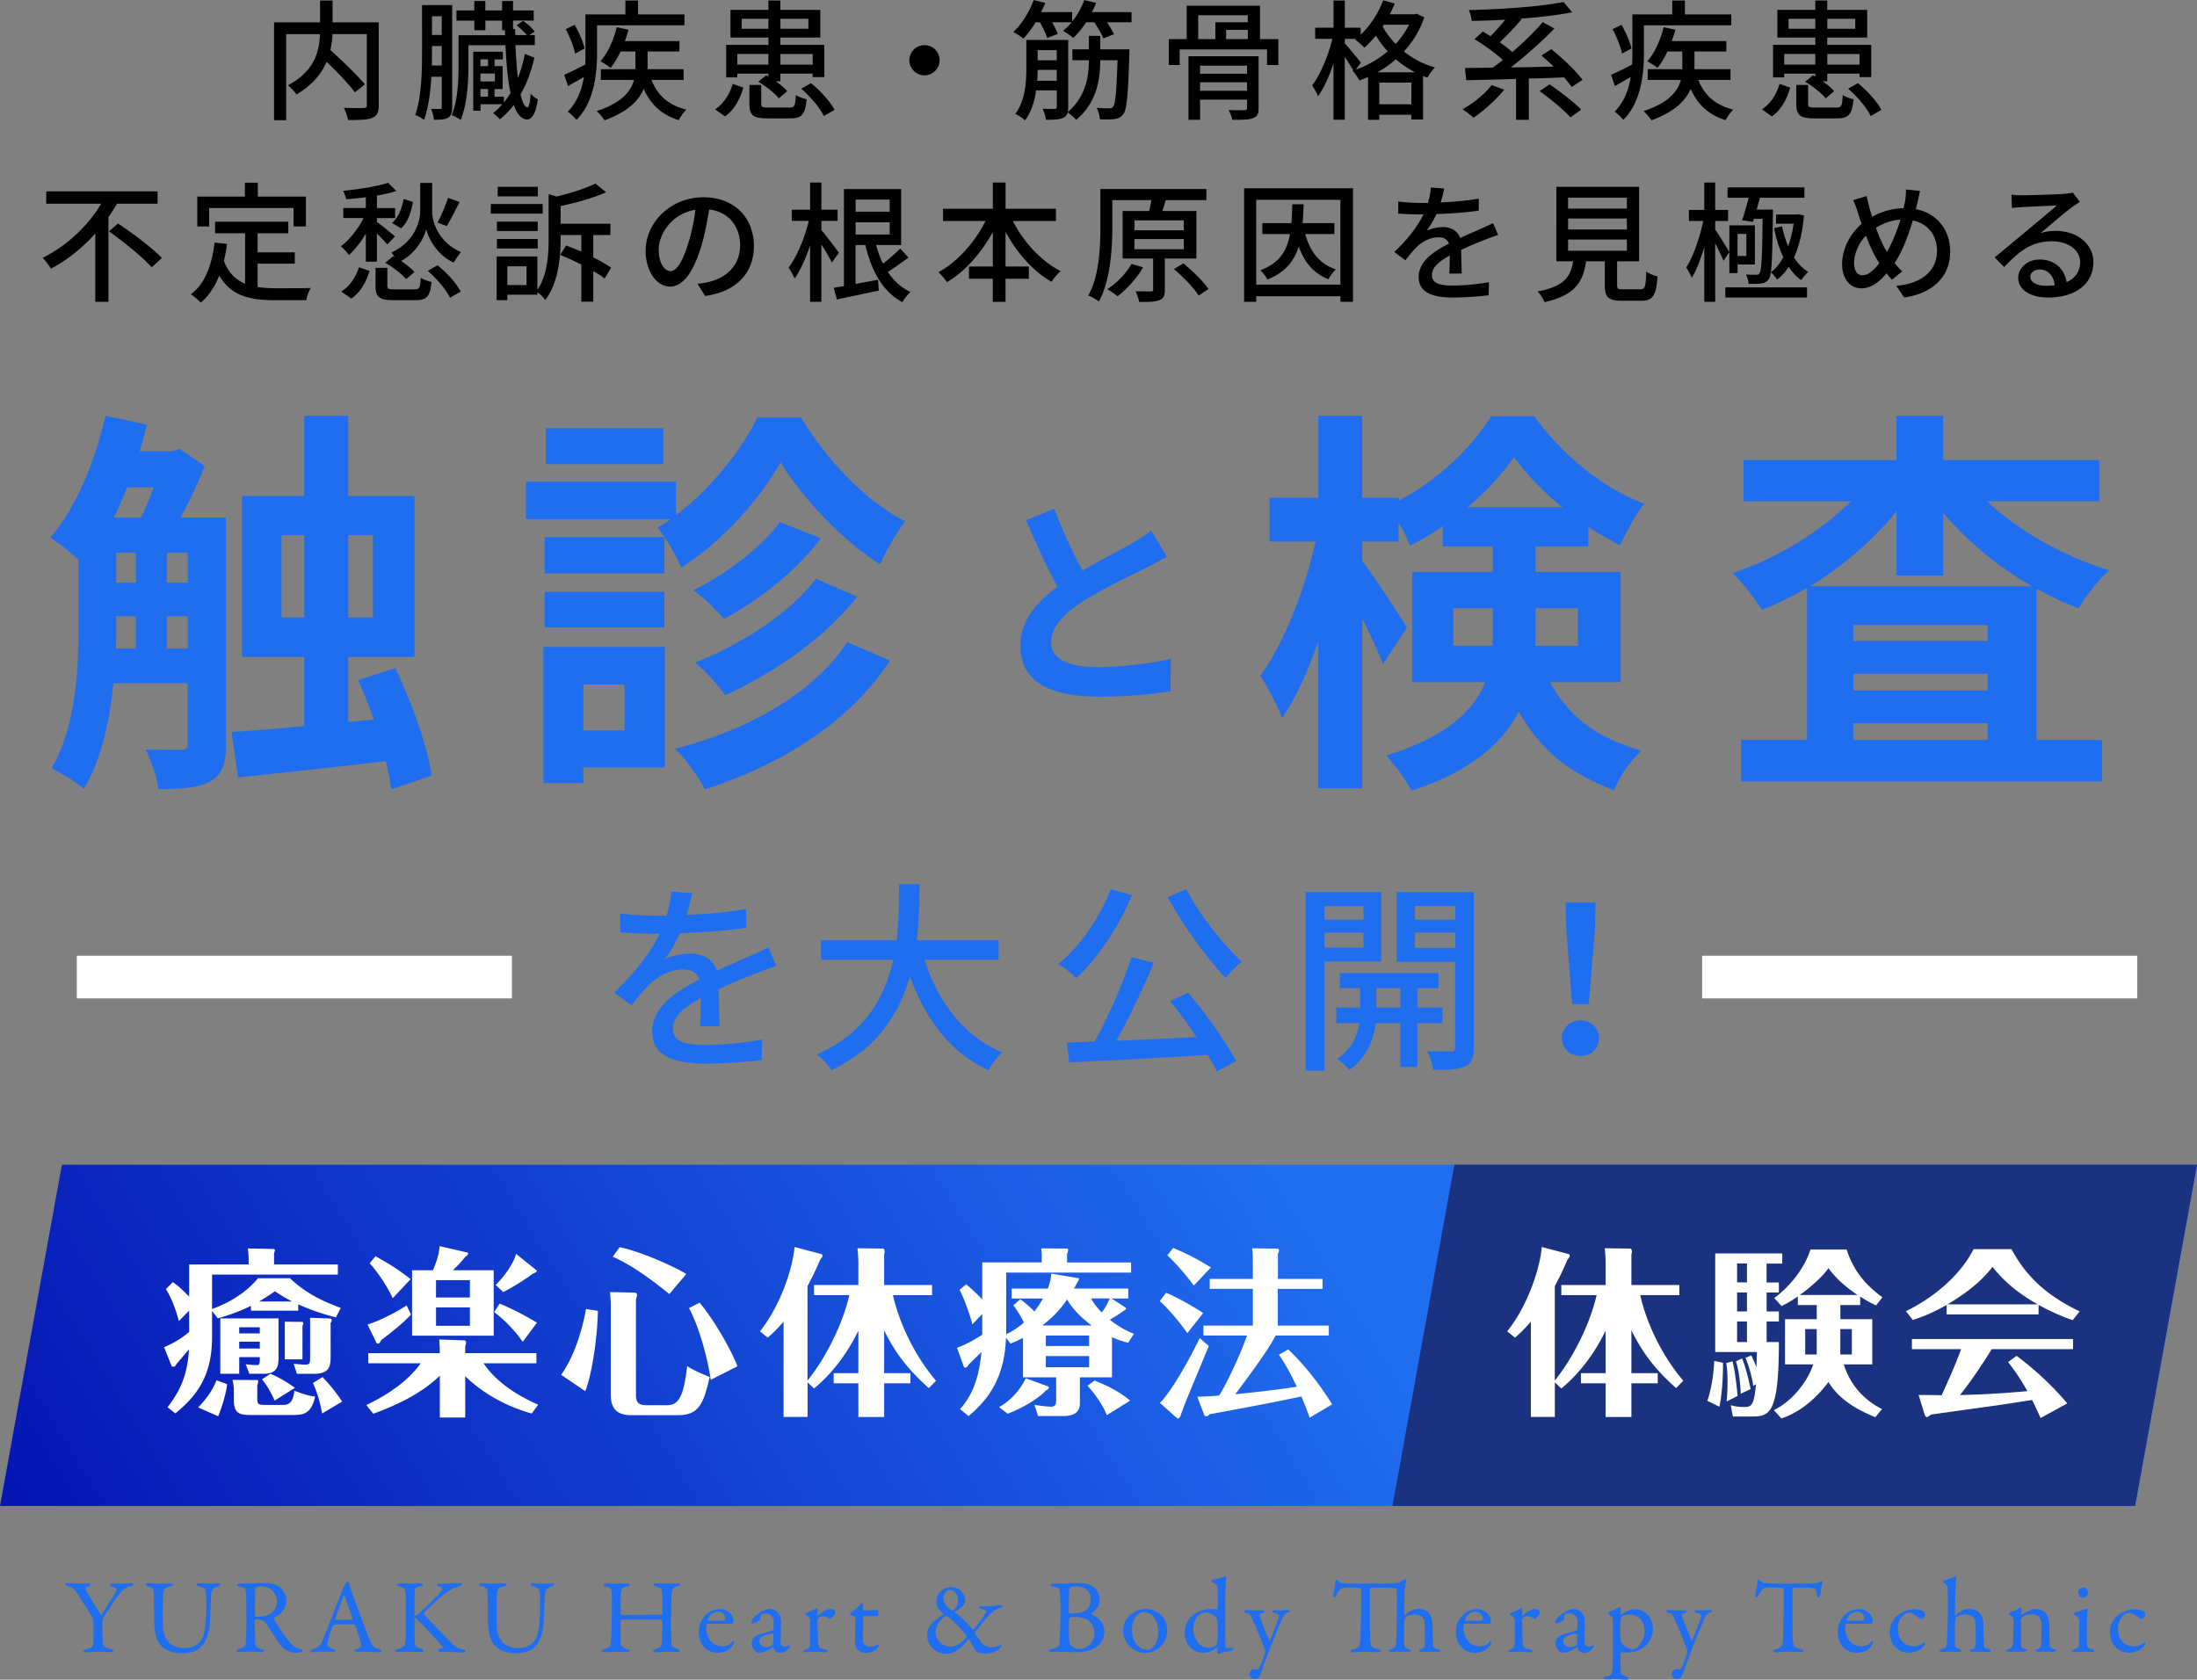
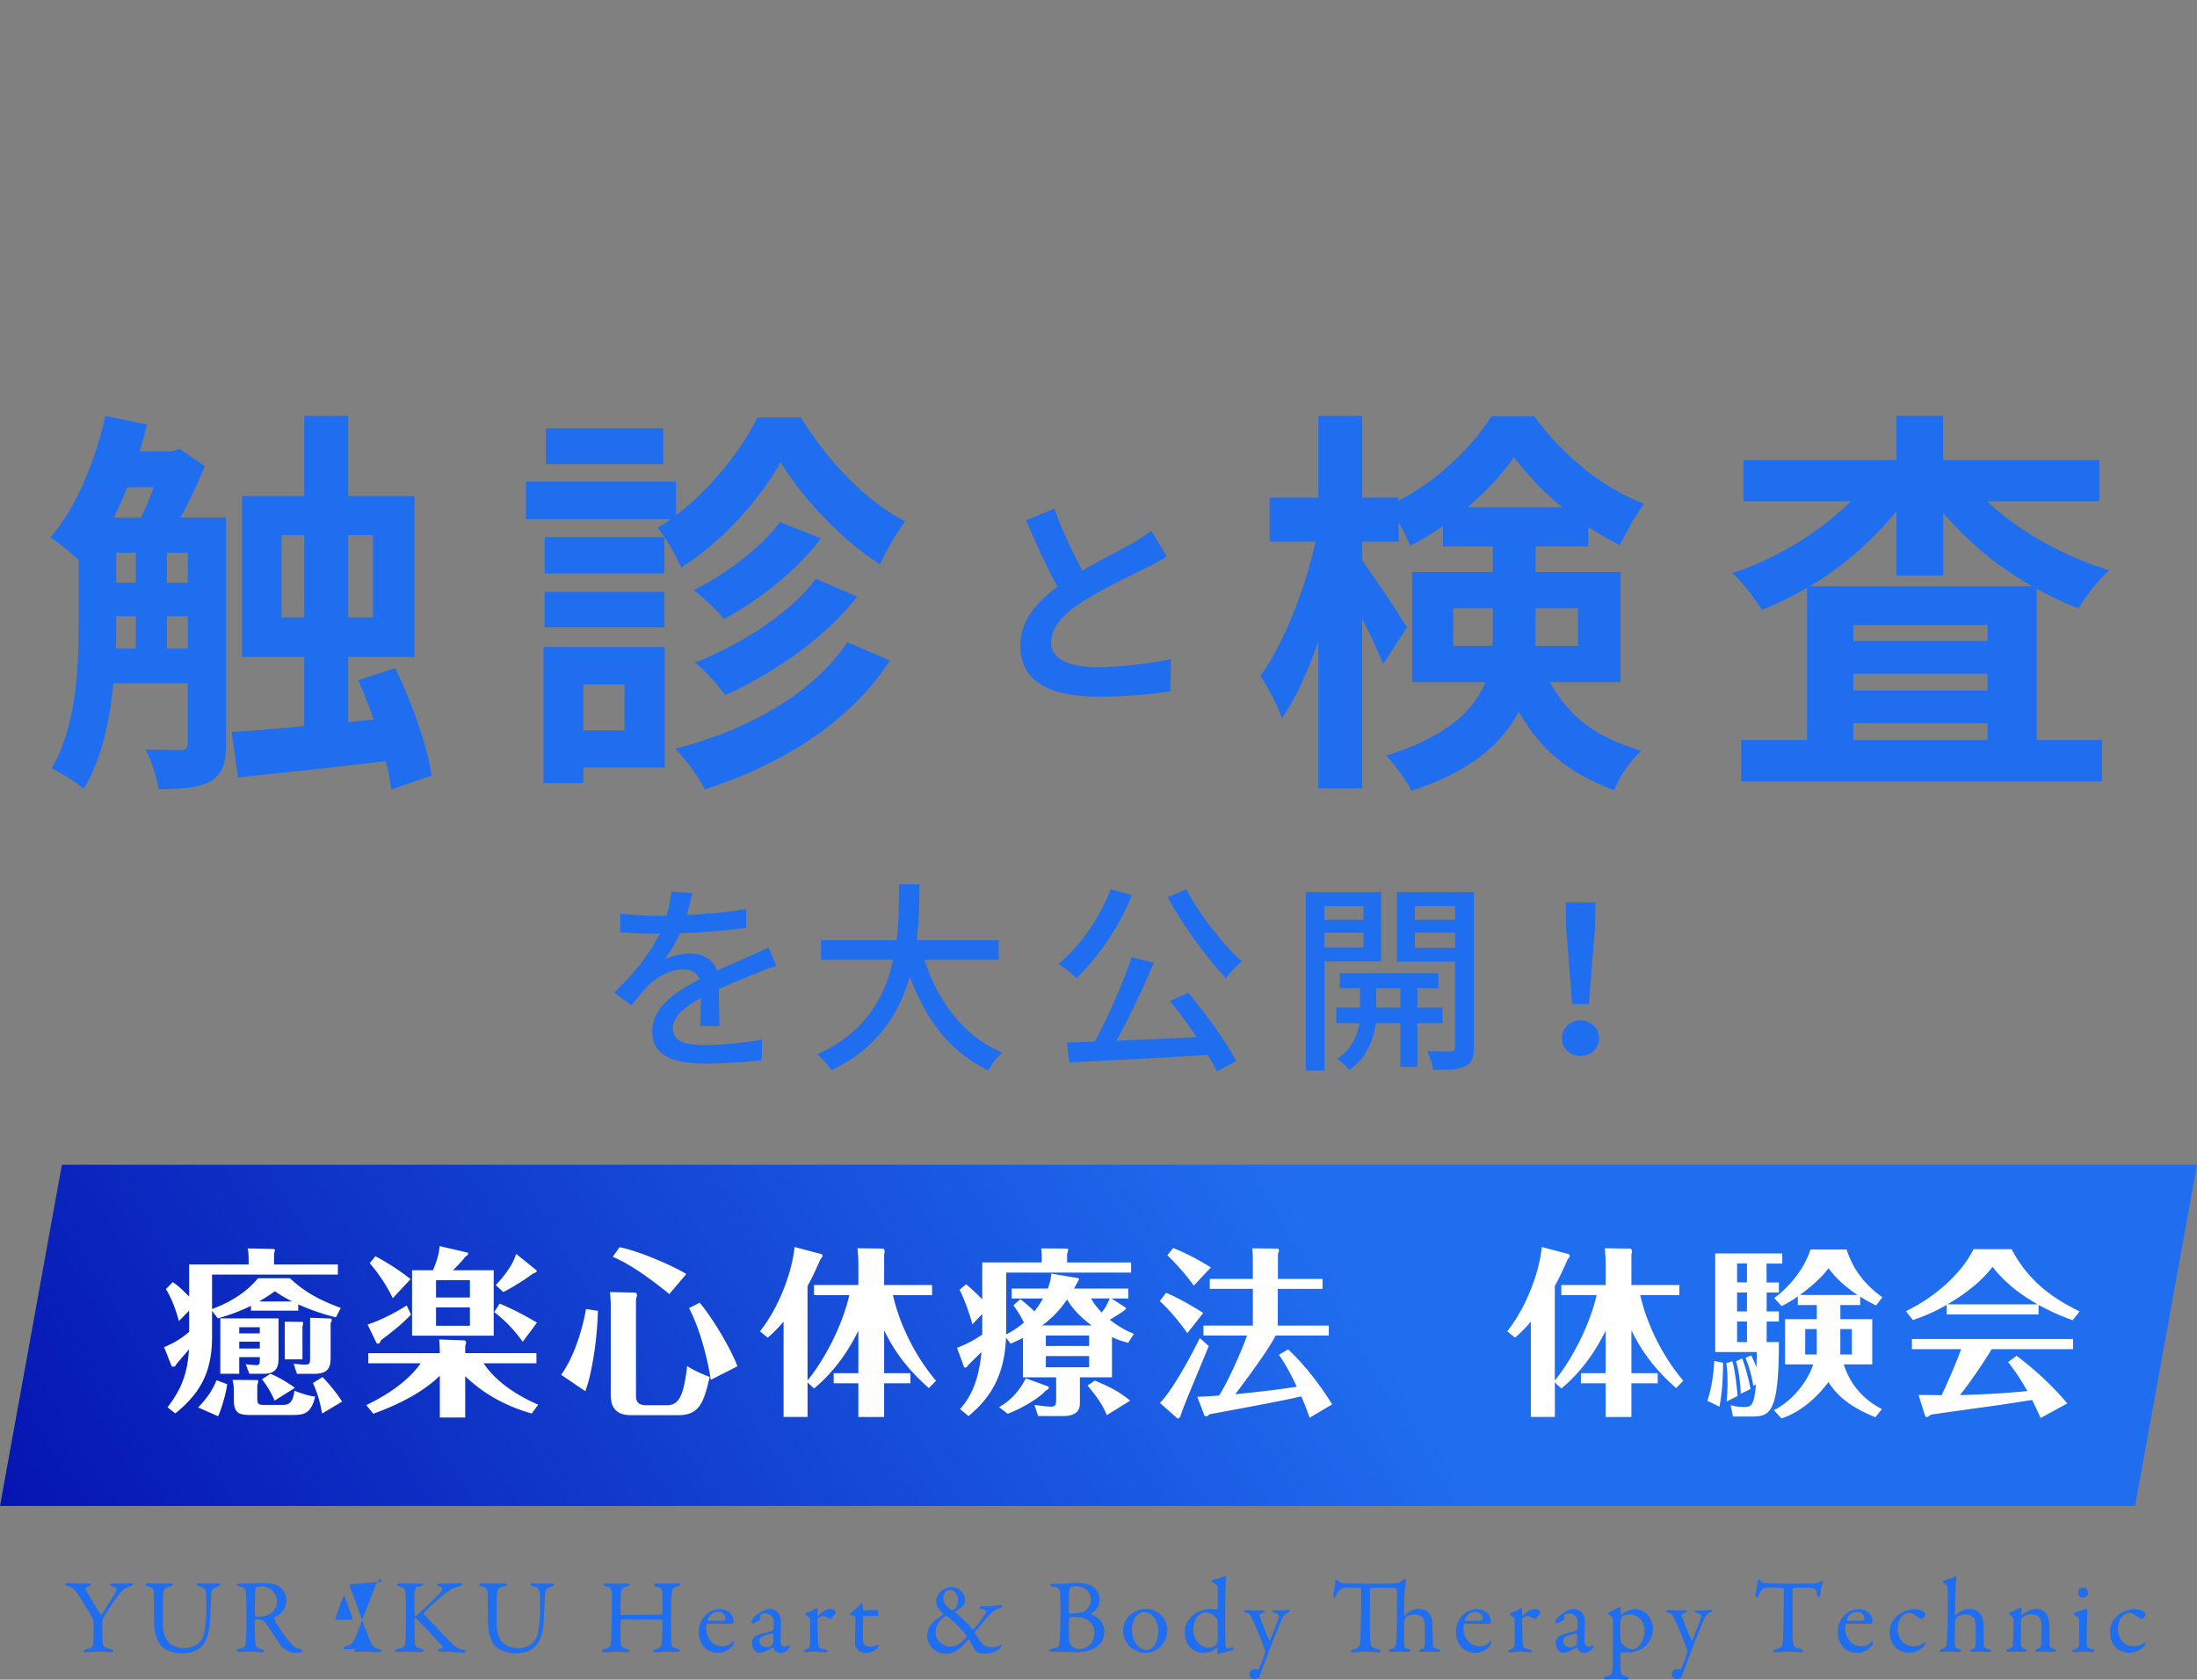
<svg xmlns="http://www.w3.org/2000/svg" id="_レイヤー_2" viewBox="0 0 515 393.79">
  <rect x="0" y="0" width="515" height="393.79" fill="#808080" stroke="none" />
  <defs>
    <linearGradient id="_名称未設定グラデーション_38" x1="307.41" y1="282.27" x2=".91" y2="471.44" gradientUnits="userSpaceOnUse">
      <stop offset="0" stop-color="#206ef0" />
      <stop offset="1" stop-color="#0002a5" />
    </linearGradient>
    <style>.cls-2,.cls-4,.cls-5{stroke-width:0}.cls-4{fill:#206ef0}.cls-5{fill:#fff}</style>
  </defs>
  <g id="main">
    <path style="stroke-width:0;fill:url(#_名称未設定グラデーション_38)" d="M500.49 353.07H0l14.51-80H515l-14.51 80z" />
-     <path style="fill:#1b3281;stroke-width:0" d="M500.49 353.07H326.41l14.51-80H515l-14.51 80z" />
    <path class="cls-5" d="M69.9 307.28H58.83v-1.14c-2.45 1.23-4.9 2.11-7.77 2.96l-1.35-1.77v6.04c0 8.11-2.62 13.18-8.62 18l-1.82-1.44c3.3-4.27 4.69-7.99 5.03-13.56-.34.38-2.87 3.34-2.92 3.42-.25.46-.38.63-.8.63-.13 0-.3 0-.34-.13l-1.77-4.44c2.49-1.1 3.97-1.99 5.87-3.59v-4.99l-2.41 2.45c-.21-.76-1.23-4.69-3.04-7.48l1.61-1.65c1.27.85 1.82 1.39 3.84 3.38v-7.52h13.94v-1.48c0-.63-.08-1.69-.21-2.28l6.08.13c.08 0 .3.13.3.25s-.13.55-.21.84v2.54H79.2v2.37H49.71v8.07c5.11-1.86 8.62-4.56 10.77-7.22h7.48c3.59 3.38 7.23 5.24 11.92 6.97l-1.14 2.2c-1.23-.3-4.73-1.18-8.83-3.04v1.48Zm-16.65 17.24c-.34 2.62-1.39 5.83-2.11 7.52l-4.69-2.07c2.66-2.75 3.63-4.73 4.31-6.38l2.49.93Zm7.65-6.34h-4.82v3.89h-4.44V309.1h13.65v8.92c0 1.86 0 4.06-3.46 4.06h-3.38l-.85-2.24c.72.08 1.82.21 2.54.21.59 0 .76-.25.76-1.18v-.68Zm-.55 5.37c.17 0 .17.21.17.3 0 .17-.04.51-.21.8v3.21c0 1.52.38 1.52 2.11 1.52h3.55c1.35 0 2.66 0 3.04-3.34 1.27.55 3.51 1.27 4.86 1.39-.97 4.27-2.96 4.31-5.45 4.31h-9.63c-2.58 0-3.97-.3-3.97-3.46v-2.7c0-.38-.17-1.65-.34-2.07l5.87.04Zm-4.27-12.38v1.44h4.82v-1.44h-4.82Zm4.82 3.38h-4.82v1.61h4.82v-1.61Zm7.56-9.42c-2.15-1.14-3.04-1.73-4.01-2.41-1.01.72-2.2 1.52-3.72 2.41h7.73Zm-4.1 23.24c-.63-1.65-2.07-3.97-2.96-4.99l1.99-1.31c1.99.84 3.93 1.99 5.75 3.3l-4.77 3Zm6.46-18.46c.13 0 .25.08.25.25 0 .3-.08.55-.17.72v7.82h-4.14v-8.83l4.06.04Zm6.59-.8c.17 0 .34.13.34.34 0 .38-.13.55-.25.68v7.9c0 2.24-.25 4.06-3.89 4.06H69.6l-.76-2.37c.85.08 1.77.21 2.58.21 1.23 0 1.27-.25 1.27-1.73v-9.25l4.73.17Zm-1.9 22.27c-.42-2.24-.93-4.39-2.15-7.14l2.24-1.39c1.31 1.35 3 3.3 4.6 5.75l-4.69 2.79ZM109.06 332.33h-5.96v-9.8c-4.35 4.23-10.27 6.97-15.59 8.92l-1.65-2.03c6.59-3.17 10.48-6.59 12.76-9.8h-12.3v-2.37h16.77v-.72c0-.72-.08-1.86-.13-2.49l6 .21c.17.13.3.25.3.46 0 .13-.04.51-.21.84v1.69h16.69v2.37h-12.38c1.52 2.32 4.99 6.3 12.8 9.72l-1.52 2.07c-7.73-2.2-12.59-5.87-15.59-8.75v9.68ZM96.34 308.2c-2.11 2.24-4.52 4.14-6.97 5.96-.3.59-.46.85-.72.85-.13 0-.25-.04-.38-.13l-2.11-4.35c2.96-.93 6.8-2.92 9.17-4.48l1.01 2.15Zm-4.27-3.84c-1.9-3.97-4.18-6.8-5.41-8.2l1.35-1.65c3.21 1.77 5.15 3 8.24 5.37l-4.18 4.48Zm23.66-6.55v15.34H96.59v-15.34h4.9c1.35-3.21 1.44-4.52 1.56-5.66l6.59 1.52c.13.08.08.21.08.25 0 .25-.21.46-.68.76-.59.76-1.27 1.56-2.87 3.13h9.55Zm-13.52 6.38h7.94v-4.06h-7.94v4.06Zm7.94 2.32h-7.94v4.31h7.94v-4.31Zm12.38 8.07c-2.11-3-4.44-5.24-6.68-6.97l1.27-1.99c4.35 1.82 7.61 3.8 8.75 4.48l-3.34 4.48Zm3.21-16.77c.42.34-.63.72-.93.84-2.03 1.56-4.82 3.25-6.84 4.27l-1.77-1.65c1.48-1.48 4.1-4.65 4.77-7.31l4.77 3.84ZM140.16 307.32c-.17 7.06-1.52 15.17-2.96 18.84l-5.66-3.84c3.68-5.15 5.32-12.51 5.83-15.42l2.79.42Zm8.75-4.27c.08 0 .42.21.42.59 0 .13-.04.21-.25.97v22.56c0 1.61.63 2.28 2.49 2.28h4.82c3.04 0 3.93-2.87 4.69-9.17 1.9 1.27 5.03 2.45 5.28 2.54-1.39 5.96-2.37 8.96-7.35 8.96h-11.15c-4.69 0-4.69-3.42-4.69-5.24v-20.37c0-1.23-.13-2.62-.17-3.25l5.92.13Zm7.99.34c-7.48-6.08-11.11-7.77-13.27-8.75l1.61-2.24c5.41 1.1 13.77 5.03 15.63 6.3l-3.97 4.69Zm9.72 20.11c-.72-4.77-2.54-12-5.11-16.82l2.49-1.27c3.08 3.63 7.23 10.65 8.87 14.91l-6.25 3.17ZM190.82 303.64v-2.37h10.39v-5.32c0-1.27-.17-2.87-.21-3.3l6.08.08c.08 0 .3.42.3.68 0 .13-.08.51-.13.68v7.18h11.24v2.37h-9.17c1.27 5.75 4.61 13.65 10.1 20.07l-1.69 1.73c-4.56-4.06-7.77-7.99-10.48-13.56v10.06h6.17v2.37h-6.17v7.9h-6.04v-7.9h-5.79v-2.37h5.79v-9.97c-2.54 5.2-5.96 9.89-10.39 13.56l-1.52-1.44v8.11h-5.62v-22.35c-1.65 1.94-2.75 2.92-3.72 3.76l-1.82-1.48c4.86-6.13 7.65-14.66 8.11-19.77l6.42 1.69s.13.25.13.38c0 .17-.04.25-.55.93-.59 1.35-1.39 3.25-2.96 6.17v22.14c4.56-5.66 8.37-13.69 9.8-20.03h-8.28ZM264.42 314.8c-1.35-.34-2.37-.68-3.76-1.31v9.42h-7.52v5.83c0 1.14-.04 3.25-3.97 3.25h-5.83l-.85-2.62c1.1.17 3 .42 3.85.42.72 0 1.23-.21 1.23-1.39v-5.49h-7.77v-9.25c-1.06.55-1.82.89-2.92 1.35l-1.06-1.39c-.34 8.75-3.55 14.03-8.79 18.38l-1.99-1.65c3.25-3.59 4.48-7.94 5.03-13.35-.51.46-2.45 2.37-3.04 2.96-.13.25-.42.68-.76.68-.25 0-.34-.21-.46-.59l-1.48-4.06c2.75-1.01 4.86-2.41 5.92-3.08v-4.86l-2.32 2.45c-.46-2.03-2.07-6.42-3-8.11l1.56-1.31c1.31 1.14 2.28 2.03 3.76 3.55v-8.66h13.94v-1.56c0-.34-.04-1.14-.13-1.73l5.87.04c.25 0 .46 0 .46.34 0 .13-.21.8-.25.93v1.99h15v2.37h-29.28v14.49c1.99-1.01 3.17-1.94 4.14-2.75-.46-1.1-1.44-2.7-2.45-4.06l1.61-1.44c1.52 1.1 3.17 2.7 3.3 2.87 1.14-1.48 1.69-2.45 2.03-3.04h-7.35v-2.32h8.49c.46-1.35.72-2.24.8-3.51l6.3 1.06c.13 0 .21.08.21.25 0 .08-1.1 2.03-1.18 2.2h12.72v2.32h-3.93l3.13 2.03c.17.13.3.21.3.34 0 .3-3.13 2.2-3.84 2.62 2.62 2.03 4.69 2.92 5.66 3.3l-1.35 2.11Zm-18.97 10.14c.21.08.42.17.42.38 0 .25-.38.55-.76.72-1.73 1.94-6 4.35-8.92 5.41l-1.99-1.56c2.66-1.48 4.9-3.93 6.25-6.76l4.99 1.82Zm10.44-14.2c-3.97-2.92-5.41-5.49-5.75-6.08a24.379 24.379 0 0 1-5.83 6.08h11.58Zm-.59 4.82v-2.45h-10.14v2.45h10.14Zm-10.14 2.37v2.62h10.14v-2.62h-10.14Zm11.45 5.75c3.42 1.39 5.58 2.49 8.32 4.69l-5.49 3.42c-.84-2.32-2.92-5.15-4.52-6.93l1.69-1.18Zm-.85-19.27c.3.55.93 1.69 2.49 3.3.97-1.27 1.18-1.77 1.9-3.3h-4.39ZM278.32 312.56c-.34-.51-3.3-4.69-6.46-7.52l1.48-1.94c3.13 1.27 7.31 3.8 8.7 4.73l-3.72 4.73Zm5.03 3c-1.01 2.58-6.3 14.96-6.59 16.31-.13.46-.59.84-.76.68l-4.1-3.63c2.2-2.24 5.66-7.77 9.34-15.21l2.11 1.86Zm-3.51-14.15c-1.31-1.86-4.18-5.28-6.21-7.1l1.39-1.73c3.93 1.65 6.13 2.92 8.83 4.56l-4.01 4.27Zm30.17-1.56v2.32h-10.48v8.62h11.96v2.32h-12.46c-1.69 3.13-4.1 6.59-9.46 13.77 6.13-.63 10.52-1.14 14.41-1.77-2.07-4.39-3.38-6.3-4.18-7.48l2.16-1.27c4.01 3.72 7.9 8.96 10.31 12.89l-5.28 3.13c-.38-1.1-.89-2.54-1.94-4.99-4.23.93-8.7 1.82-21.51 4.18-.38.38-.51.46-.72.46-.17 0-.42-.04-.51-.21l-1.65-4.35c2.54-.08 4.77-.25 5.11-.3 2.2-3.42 5.49-10.94 6.55-14.07H282.1v-2.32h11.58v-8.62h-10.1v-2.32h10.1v-3.76c0-2.07-.04-2.58-.17-3.42l6 .08c.08 0 .3.21.3.42 0 .13-.08.42-.25.76v5.92h10.48ZM365.99 303.64v-2.37h10.39v-5.32c0-1.27-.17-2.87-.21-3.3l6.08.08c.08 0 .3.42.3.68 0 .13-.08.51-.13.68v7.18h11.24v2.37h-9.17c1.27 5.75 4.61 13.65 10.1 20.07l-1.69 1.73c-4.56-4.06-7.77-7.99-10.48-13.56v10.06h6.17v2.37h-6.17v7.9h-6.04v-7.9h-5.79v-2.37h5.79v-9.97c-2.54 5.2-5.96 9.89-10.39 13.56l-1.52-1.44v8.11h-5.62v-22.35c-1.65 1.94-2.75 2.92-3.72 3.76l-1.82-1.48c4.86-6.13 7.65-14.66 8.11-19.77l6.42 1.69s.13.25.13.38c0 .17-.04.25-.55.93-.59 1.35-1.39 3.25-2.96 6.17v22.14c4.56-5.66 8.37-13.69 9.8-20.03h-8.28ZM403.89 319.49c0 .8.04 6.04-.84 10.31l-2.83-1.39c1.27-3.68 1.56-7.86 1.61-9.34l2.07.42Zm13.1-18.84v2.37h-2.87v4.44h2.87v2.37h-2.87v4.82h2.87c0 17.41-2.32 17.45-6.72 17.45h-4.06l-.51-2.66c.76.21 1.52.42 3.04.42 1.61 0 2.45 0 2.87-5.32l-.63.38c-.25-2.03-1.1-4.9-1.82-6.59l1.35-.55c.25.46.46.89 1.23 2.79 0-.59.08-3.08.08-3.59h-9.76v-23.11h15.72v2.37h-3.68v4.44h2.87Zm-10.9 18.51c.68 2.24 1.1 6.89 1.23 8.11l-2.58 1.31c.08-1.06.21-2.11.21-4.52 0-2.54-.13-3.38-.3-4.48l1.44-.42Zm2.28-.68c1.18 2.96 1.9 6.8 1.99 7.18l-2.32 1.1c-.04-2.15-.42-5.45-1.1-7.61l1.44-.68Zm1.14-17.83v-4.44h-2.32v4.44h2.32Zm-2.32 2.37v4.44h2.32v-4.44h-2.32Zm0 6.8v4.82h2.32v-4.82h-2.32Zm24.21-.55h7.48v10.61h-6.68c.46 1.39 2.2 7.06 8.96 10.48l-1.56 1.9c-7.6-3.04-9.89-6.55-10.99-8.24-3.76 4.99-7.82 7.48-11.03 8.53l-1.77-1.94c4.94-2.45 8.28-7.56 9.21-10.73h-6.59v-10.61h7.44v-3.3h-4.44v-2.03c-1.82 1.27-2.83 1.77-3.8 2.28l-1.73-1.9c3.59-2.62 7.1-6.93 8.49-11.37h8.49c1.86 5.96 5.66 9.21 8.37 11.2l-1.48 1.9c-1.27-.59-2.28-1.14-3.72-2.07v1.99h-4.65v3.3Zm4.01-5.66c-1.77-1.23-4.65-3.3-6.8-6.3-1.69 2.45-5.2 5.24-6.72 6.3h13.52Zm-9.55 7.99h-2.7v5.96h2.7v-5.96Zm5.53 5.96h2.7v-5.96h-2.7v5.96ZM477.87 308.16h-21.55v-2.24a39.962 39.962 0 0 1-7.94 3.55l-1.61-2.07c7.31-3.55 13.22-9.17 15.84-14.53h8.92c4.06 7.65 9.89 11.66 15.97 14.58l-1.65 2.07c-1.61-.59-4.18-1.52-7.99-3.59v2.24Zm-5.15 9.72c3.63 2.7 8.2 6.72 11.87 11.15l-6.25 3.42c-.76-1.65-1.27-2.79-1.99-4.23-3.59.55-7.18 1.14-10.77 1.61-1.27.17-11.83 1.65-12.93 1.82-.08.08-.8.59-.93.59-.34 0-.46-.34-.55-.55l-1.44-4.65c.85 0 4.61.04 5.41.08.59-1.31 3.21-6.93 4.56-10.82h-11.53v-2.37h37.77v2.37h-19.06c-2.03 3.34-4.94 7.65-7.44 10.77 5.28-.13 10.56-.42 15.8-.93-1.9-3.38-3.38-5.32-4.52-6.8l1.99-1.48Zm4.94-12.08c-6-3.38-8.79-6.55-10.6-8.79-.97 1.27-3.8 4.86-10.56 8.79h21.17Z" />
-     <path class="cls-2" d="M88.8 24.63c0 1.68-.4 2.53-1.52 2.99-1.13.49-3.02.52-5.7.52-.12-.79-.58-2.1-.98-2.87 1.98.09 4.05.09 4.63.06.58-.03.76-.18.76-.73V7.99h-8.05a23.55 23.55 0 0 1-.49 3.75c2.8 2.53 6.31 5.88 8.08 8.05l-2.32 1.86c-1.4-1.86-4.12-4.73-6.65-7.16-1.19 2.77-3.32 5.46-7.07 7.65-.37-.61-1.34-1.62-2.01-2.13 6.34-3.35 7.38-8.11 7.53-12.01h-7.93v20.18h-2.84V5.24h10.79V.12h2.93v5.12h10.82v19.39ZM105.99 25.12c0 1.19-.21 2.01-.94 2.47-.73.43-1.74.49-3.32.49-.06-.67-.37-1.89-.7-2.56.94.03 1.86.03 2.16.03.24 0 .37-.12.37-.46v-7.1h-2.44c-.21 3.54-.7 7.29-1.71 10.12-.46-.37-1.49-.95-2.07-1.16 1.49-4.27 1.59-10.4 1.59-14.79V1.19H106v23.93Zm-2.44-9.76v-4.57h-2.29v1.34c0 1.01 0 2.1-.03 3.23h2.32Zm-2.29-11.55V8.2h2.29V3.81h-2.29Zm23.99 9.73c-.7 3.23-1.83 6.13-3.23 8.6.46 1.89.98 2.99 1.59 3.02.37.03.64-1.13.79-3.2.4.52 1.25 1.13 1.68 1.34-.55 3.69-1.55 4.7-2.5 4.7-1.37-.03-2.38-1.25-3.14-3.41-1.01 1.34-2.1 2.47-3.26 3.38-.37-.4-1.07-1.07-1.62-1.43.76-.61 1.52-1.31 2.2-2.1h-5.12v1.52h-1.71V12.12h6.95v1.8h-1.95v1.59h1.89v5.37h-1.89v1.8h2.19v1.34c.55-.67 1.07-1.4 1.56-2.2-.64-2.99-.98-6.86-1.19-11.22h-8.69v4.54c0 3.75-.24 9.27-1.83 12.99-.46-.4-1.56-.95-2.1-1.13 1.49-3.54 1.62-8.41 1.62-11.86V8.25h10.91l-.03-1.16h-.67V4.83h-3.93v2.26h-2.59V4.83H107V2.45h4.18V.24h2.59v2.2h3.93V.24h2.56v2.2h4.85v2.38h-4.85V6.8h.49l.03 1.43h2.74c-.61-.7-1.59-1.65-2.44-2.29l1.55-1.04c1.04.67 2.16 1.74 2.71 2.5l-1.22.82h1.25v2.35h-4.54c.12 2.87.31 5.49.58 7.71.67-1.74 1.22-3.6 1.62-5.64l2.23.88Zm-12.62.37v1.59h1.77v-1.59h-1.77Zm3.38 3.32h-3.38v1.86h3.38v-1.86Zm-3.38 5.43h1.77v-1.8h-1.77v1.8ZM139.95 12.47c0 4.76-.64 11.46-4.82 15.64-.4-.52-1.46-1.55-2.04-1.92 2.26-2.32 3.32-5.24 3.78-8.14-1.28.73-2.56 1.46-3.72 2.13l-.88-2.65c1.28-.55 3.05-1.43 4.91-2.38.06-.95.06-1.86.06-2.71V3.38h9.36V.12h2.96v3.26h10.88v2.56h-20.49v6.52Zm-5.12.09c-.31-1.49-1.22-3.9-2.23-5.73l2.1-1.01c1.01 1.77 2.04 4.05 2.32 5.55l-2.19 1.19Zm17.9 6.19c1.37 3.57 3.96 5.91 8.17 6.95-.61.55-1.43 1.71-1.8 2.47-4.05-1.28-6.58-3.69-8.2-7.32-1.16 2.71-3.72 5.37-9.18 7.35-.37-.58-1.22-1.62-1.86-2.16 5.98-1.95 8.05-4.7 8.75-7.29h-7.77v-2.53h8.11v-4.15h-3.48c-.7 1.46-1.49 2.8-2.35 3.84-.52-.43-1.71-1.19-2.38-1.55 1.74-1.92 3.08-4.97 3.84-7.99l2.74.61c-.24.88-.52 1.8-.85 2.65h12.8v2.44h-7.47v4.15h8.44v2.53h-7.53ZM167.6 25.64c2.1-1.34 3.48-3.63 4.15-5.98l2.5.88c-.79 2.62-2.01 5.15-4.3 6.74l-2.35-1.65Zm5.24-7.5h-2.62v-7.62h9.91V8.81h-8.9V2.32h8.9V.12h2.8v2.2h9.36v6.49h-9.36v1.71h10.3v7.56h-2.74v-.82h-7.56v1.8h-1.07c1.1.76 2.07 1.62 2.68 2.32l-1.98 1.68c-.95-1.22-3.02-2.84-4.82-3.9l1.86-1.52.52.3v-.67h-7.29v.88Zm0-5.49v2.5h7.29v-2.5h-7.29Zm7.29-5.91V4.39h-6.28v2.35h6.28Zm4.88 18.48c1.22 0 1.43-.37 1.55-2.96.58.43 1.77.85 2.53 1.01-.34 3.6-1.16 4.48-3.81 4.48h-5.37c-3.41 0-4.24-.76-4.24-3.41v-4.42h2.77v4.39c0 .79.27.91 1.77.91H185ZM182.94 4.4v2.35h6.55V4.4h-6.55Zm0 8.26v2.5h7.56v-2.5h-7.56Zm7.16 6.83c2.19 1.77 4.51 4.3 5.52 6.28l-2.53 1.43c-.85-1.89-3.11-4.54-5.27-6.4l2.29-1.31ZM216.71 10.58c1.95 0 3.54 1.59 3.54 3.54s-1.59 3.54-3.54 3.54-3.54-1.59-3.54-3.54 1.59-3.54 3.54-3.54ZM265.24 2.84v2.38h-5.76c.67.98 1.31 2.04 1.65 2.8l-2.5.98c-.37-1.04-1.28-2.53-2.13-3.78h-1.89c-.91 1.4-1.95 2.65-3.05 3.66-.49-.46-1.71-1.28-2.38-1.65.7-.58 1.4-1.25 2.04-2.01h-4.57c.52.98 1.04 2.01 1.31 2.74l-2.5.95c-.27-1.01-1.01-2.44-1.68-3.69h-1.01c-.88 1.46-1.89 2.77-2.87 3.84-.52-.46-1.68-1.22-2.38-1.55 1.98-1.83 3.75-4.66 4.79-7.5l2.71.67c-.27.73-.61 1.43-.98 2.16h7.29v2.2a17.01 17.01 0 0 0 2.83-5.03l2.77.67c-.27.73-.61 1.46-.98 2.16h9.27Zm-.49 8.72s-.03.85-.03 1.22c-.27 9.48-.58 12.9-1.4 13.99-.58.73-1.13 1.01-2.01 1.13-.79.12-2.13.12-3.48.06-.06-.82-.37-1.95-.76-2.68 1.25.12 2.38.12 2.87.12s.76-.06 1.01-.43c.49-.64.79-3.41 1.01-10.85h-4.05c-.03 4.57-.79 9.88-5.64 13.99-.49-.58-1.31-1.28-1.98-1.77-.15.61-.49 1.01-1.01 1.25-.88.46-2.2.49-4.09.49-.09-.73-.46-1.89-.79-2.59 1.25.06 2.47.06 2.8.03.4 0 .52-.12.52-.49v-3.84h-4.85c-.34 2.53-1.13 5.06-2.59 7.04-.46-.49-1.65-1.25-2.29-1.52 2.35-3.11 2.59-7.44 2.59-10.76V9.36h9.82v15.7c0 .52-.03.91-.12 1.25 4.33-3.78 4.94-8.41 4.97-12.19h-3.87v-2.56h3.87V8.42h2.65v3.14h6.86Zm-17.04 7.38v-2.56h-4.48c0 .82-.03 1.65-.09 2.56h4.57Zm-4.48-7.19v2.38h4.48v-2.38h-4.48ZM299.66 9.18v6.07h-2.65v-3.66h-20.49v3.66h-2.53V9.18h4.18V1.34h17.19v7.84h4.3Zm-4.63 16.13c0 1.34-.27 2.01-1.31 2.38-.98.4-2.56.4-4.85.4-.12-.67-.52-1.65-.85-2.29 1.59.06 3.23.06 3.69.03.46-.03.61-.15.61-.55v-1.92h-11.01v4.73h-2.71V13.18h16.43v12.13ZM280.88 9.18h4.02V5.22h7.59V3.57h-11.62v5.61Zm.43 6.22v1.89h11.01V15.4h-11.01Zm11.01 5.88V19.3h-11.01v1.98h11.01Zm.18-14.27h-5.09v2.16h5.09V7.01ZM333.86 4.05c-1.04 3.14-2.71 5.79-4.76 8.02 1.98 1.59 4.42 2.93 7.26 3.75-.58.55-1.37 1.68-1.77 2.38-.34-.12-.67-.24-1.01-.4v10.21h-2.74v-1.1h-7.53v1.19h-2.62V18.04c-.67.3-1.34.58-2.04.82-.33-.67-1.04-1.71-1.62-2.29l.18-.06c-.46-.85-1.25-2.07-1.98-3.17v14.73h-2.65V14.9c-1.01 3.02-2.29 5.85-3.63 7.68-.24-.79-.94-1.89-1.37-2.53 1.92-2.53 3.81-7.01 4.73-10.94h-4.02V6.49h4.3V.12h2.65v6.37h3.72v1.65c2.23-2.13 4.12-5 5.27-8.05l2.71.73c-.33.85-.73 1.71-1.16 2.53h5.79l.52-.12 1.77.82Zm-16.07 12.29c2.68-.95 5.27-2.41 7.5-4.3-1.1-1.19-2.01-2.44-2.77-3.69-.88 1.07-1.77 2.01-2.68 2.84-.46-.52-1.55-1.46-2.19-1.89l.21-.18h-2.62v1.04c.82.88 3.2 3.81 3.78 4.51l-1.22 1.68Zm13.93.61c-1.68-.85-3.2-1.92-4.51-3.05-1.34 1.16-2.8 2.2-4.36 3.05h8.87Zm-.88 7.5v-5.09h-7.53v5.09h7.53Zm-6.46-18.66-.27.43c.73 1.37 1.77 2.77 3.05 4.09 1.25-1.34 2.32-2.87 3.14-4.51h-5.91ZM352.61 21.01c-1.92 2.41-4.82 4.97-7.2 6.59-.61-.58-1.83-1.52-2.59-1.98 2.53-1.37 5.21-3.57 6.86-5.67l2.93 1.07Zm15.82-.61c-.46-.67-1.07-1.43-1.8-2.26-2.74.12-5.55.21-8.26.27v9.69h-2.99v-9.6c-4.39.15-8.48.24-11.68.3l-.31-2.87c1.86 0 4.09-.03 6.52-.06.76-.55 1.55-1.16 2.38-1.8-1.71-1.59-4.39-3.54-6.65-4.88l1.95-1.8c.58.34 1.19.7 1.8 1.1 1.16-1.16 2.41-2.56 3.44-3.87-2.68.15-5.33.24-7.83.27-.06-.73-.4-1.86-.67-2.53 7.77-.18 16.89-.82 22.19-1.89l2.01 2.41c-3.41.67-7.65 1.16-12.1 1.49l.24.12c-1.55 1.89-3.48 3.9-5.12 5.43 1.1.76 2.13 1.55 2.96 2.29 2.65-2.29 5.24-4.82 7.13-7.01l2.74 1.49c-2.96 3.05-6.8 6.43-10.24 9.12 3.23-.06 6.65-.12 10.06-.21-.98-.91-1.95-1.8-2.87-2.59l2.32-1.49c2.59 2.1 5.79 5.12 7.32 7.19l-2.56 1.68Zm-5.18-.61c2.5 1.71 5.76 4.21 7.41 5.91l-2.53 1.83c-1.49-1.71-4.66-4.33-7.23-6.16l2.35-1.59ZM385.35 12.47c0 4.76-.64 11.46-4.82 15.64-.4-.52-1.46-1.55-2.04-1.92 2.26-2.32 3.32-5.24 3.78-8.14-1.28.73-2.56 1.46-3.72 2.13l-.88-2.65c1.28-.55 3.05-1.43 4.91-2.38.06-.95.06-1.86.06-2.71V3.38H392V.12h2.96v3.26h10.88v2.56h-20.49v6.52Zm-5.12.09c-.31-1.49-1.22-3.9-2.23-5.73l2.1-1.01c1.01 1.77 2.04 4.05 2.32 5.55l-2.19 1.19Zm17.9 6.19c1.37 3.57 3.96 5.91 8.17 6.95-.61.55-1.43 1.71-1.8 2.47-4.05-1.28-6.58-3.69-8.2-7.32-1.16 2.71-3.72 5.37-9.18 7.35-.37-.58-1.22-1.62-1.86-2.16 5.98-1.95 8.05-4.7 8.75-7.29h-7.77v-2.53h8.11v-4.15h-3.48c-.7 1.46-1.49 2.8-2.35 3.84-.52-.43-1.71-1.19-2.38-1.55 1.74-1.92 3.08-4.97 3.84-7.99l2.74.61c-.24.88-.52 1.8-.85 2.65h12.8v2.44h-7.47v4.15h8.44v2.53h-7.53ZM413 25.64c2.1-1.34 3.48-3.63 4.15-5.98l2.5.88c-.79 2.62-2.01 5.15-4.3 6.74L413 25.63Zm5.24-7.5h-2.62v-7.62h9.91V8.81h-8.9V2.32h8.9V.12h2.8v2.2h9.36v6.49h-9.36v1.71h10.3v7.56h-2.74v-.82h-7.56v1.8h-1.07c1.1.76 2.07 1.62 2.68 2.32l-1.98 1.68c-.95-1.22-3.02-2.84-4.82-3.9l1.86-1.52.52.3v-.67h-7.29v.88Zm0-5.49v2.5h7.29v-2.5h-7.29Zm7.29-5.91V4.39h-6.28v2.35h6.28Zm4.88 18.48c1.22 0 1.43-.37 1.55-2.96.58.43 1.77.85 2.53 1.01-.34 3.6-1.16 4.48-3.81 4.48h-5.37c-3.41 0-4.24-.76-4.24-3.41v-4.42h2.77v4.39c0 .79.27.91 1.77.91h4.79ZM428.34 4.4v2.35h6.55V4.4h-6.55Zm0 8.26v2.5h7.56v-2.5h-7.56Zm7.16 6.83c2.19 1.77 4.51 4.3 5.52 6.28l-2.53 1.43c-.85-1.89-3.11-4.54-5.27-6.4l2.29-1.31ZM27.43 47.77c-.64 1.04-1.28 2.1-2.01 3.14v19.85h-3.08V54.75c-2.93 3.26-6.46 6.16-10.4 8.23-.46-.76-1.34-1.92-1.95-2.53 5.79-2.84 10.79-7.71 13.72-12.68H10.84v-2.9h26.1v2.9h-9.51Zm.24 4.63c3.41 2.29 8.05 5.73 10.27 8.08l-2.38 2.2c-2.04-2.35-6.55-5.98-10.03-8.44l2.13-1.83ZM60.39 67.31c1.34.18 2.77.27 4.3.27 1.31 0 6.43 0 8.17-.06-.46.67-.94 2.04-1.07 2.87h-7.26c-5.98 0-10.37-1.01-13.14-5.79-1.01 2.59-2.41 4.73-4.3 6.34-.46-.52-1.65-1.49-2.35-1.95 3.35-2.5 4.91-6.77 5.55-12.1l2.93.27c-.18 1.4-.43 2.74-.73 3.99 1.07 2.84 2.77 4.45 4.97 5.37V54.69h-7.04v-2.71h17.16v2.71h-7.2v4.48h8.72v2.65h-8.72v5.49ZM49.02 53.1h-2.77v-7.01h11.16v-3.26h3.02v3.26h11.28v7.01h-2.9v-4.33H49.02v4.33ZM85.75 54.81c-1.19 1.98-2.59 3.78-3.96 4.97-.46-.64-1.28-1.55-1.89-2.04 1.95-1.4 3.99-4.02 5.34-6.62h-4.76v-2.35h5.27v-2.53c-1.55.21-3.14.37-4.6.46-.09-.52-.43-1.43-.73-1.95 3.78-.4 8.11-1.07 10.55-1.89l1.95 1.92c-1.31.43-2.9.76-4.57 1.07v2.93h4.27v2.35h-4.27v.91c.88.61 3.6 2.8 4.24 3.41l-1.8 1.86c-.52-.61-1.49-1.65-2.44-2.56v6.59h-2.59v-6.52Zm-5.76 13.54c2.07-1.28 3.45-3.45 4.15-5.7l2.5.88c-.82 2.5-2.04 4.97-4.3 6.46l-2.35-1.65Zm17.16-.52c1.16 0 1.37-.3 1.49-2.71.58.43 1.77.82 2.53.98-.37 3.48-1.16 4.27-3.75 4.27h-5.18c-3.41 0-4.21-.76-4.21-3.38v-4.18h2.77v4.15c0 .76.24.88 1.71.88h4.63Zm-4.6-7.53c-.27-.4-.58-.82-.79-1.1 5.58-2.56 6.74-7.53 6.74-9.6v-6.71h2.8v6.71c0 2.04 1.16 7.01 6.74 9.51-.52.64-1.31 1.8-1.68 2.47-4.15-1.92-5.98-5.98-6.46-7.84-.43 1.77-2.1 5.37-5.88 7.44 1.25.85 2.47 1.8 3.14 2.59l-1.98 1.68c-.94-1.19-3.05-2.8-4.88-3.84l1.86-1.52.4.21Zm-.64-8.02c1.46-1.28 2.32-3.45 2.71-5.64l2.2.7c-.46 2.35-1.16 4.76-2.8 6.19l-2.1-1.25Zm10.64 9.91c2.2 1.74 4.48 4.24 5.43 6.19l-2.5 1.43c-.85-1.86-3.08-4.48-5.21-6.31l2.29-1.31Zm5.18-14.85c-1.01 2.01-2.13 4.24-3.02 5.67l-2.16-.85c.82-1.52 1.92-4.02 2.47-5.76l2.71.95ZM127.21 50.09h-12.16v-2.26h12.16v2.26Zm14.54 15.21c-.7-.55-1.62-1.13-2.68-1.74v7.16h-2.8v-8.69c-1.68-.85-3.41-1.65-4.97-2.26l1.4-2.23c1.1.43 2.35.91 3.57 1.46v-3.9h-4.85v.64c0 4.24-.43 10.43-3.6 14.6-.34-.55-1.19-1.37-1.86-1.83v.58h-7.04v1.28h-2.5V60.13h9.54v7.84c2.44-3.66 2.65-8.44 2.65-12.29V45.53l1.89.55c3.35-.82 6.95-1.95 9.05-3.05l2.53 2.04c-2.96 1.34-7.01 2.47-10.67 3.23v4.15h11.68v2.65h-4.02v5.24c1.65.82 3.14 1.68 4.18 2.41l-1.49 2.53Zm-15.7-11.13h-9.57v-2.2h9.57v2.2Zm-9.57 1.86h9.57v2.23h-9.57v-2.23Zm9.6-10h-9.42V43.8h9.42v2.23Zm-2.65 16.4h-4.51v4.39h4.51v-4.39ZM163.49 66.52c1.07-.09 1.95-.24 2.68-.43 3.87-.88 7.32-3.69 7.32-8.57 0-4.39-2.62-7.84-7.26-8.41-.43 2.71-.98 5.64-1.8 8.48-1.83 6.16-4.33 9.6-7.35 9.6s-5.73-3.38-5.73-8.41c0-6.71 5.95-12.53 13.51-12.53s11.86 5.06 11.86 11.4-4.05 10.7-11.43 11.74l-1.8-2.87Zm-2.13-9.57c.76-2.38 1.34-5.12 1.65-7.77-5.43.88-8.6 5.61-8.6 9.33 0 3.48 1.56 5.06 2.77 5.06 1.31 0 2.77-1.95 4.18-6.62ZM194.98 61.52c-.49-1.04-1.49-2.74-2.44-4.21v13.44h-2.65v-13.2c-1.01 3.05-2.29 5.88-3.63 7.74-.3-.79-.98-1.92-1.4-2.56 1.92-2.53 3.81-7.01 4.73-10.94h-3.99v-2.62h4.3V42.8h2.65v6.37h3.78v2.62h-3.78v2.16c.88 1.01 3.54 4.51 4.12 5.34l-1.68 2.23Zm17.99-1.13c-1.56 1.13-3.32 2.41-4.85 3.35 1.37 2.07 3.11 3.69 5.3 4.7-.61.55-1.49 1.65-1.89 2.41-4.6-2.44-7.23-7.29-8.69-13.41h-2.29v9.12c1.68-.3 3.48-.64 5.27-.98l.18 2.53c-3.41.76-7.04 1.49-9.82 2.1l-.76-2.74c.7-.12 1.52-.24 2.41-.4V44.33h13.41v13.11h-5.88c.43 1.55.94 3.02 1.62 4.36 1.43-1.1 3.02-2.47 4.05-3.54l1.92 2.13Zm-12.41-13.6v2.84h7.99v-2.84h-7.99Zm0 8.2h7.99v-2.87h-7.99v2.87ZM237.44 51.82c2.47 4.91 6.62 9.42 11.19 11.74-.67.58-1.68 1.74-2.13 2.5-4.36-2.47-8.11-6.77-10.79-11.71v8.14h5.46v2.87h-5.46v5.4h-2.99v-5.4h-5.58v-2.87h5.58v-8.11c-2.68 4.94-6.46 9.21-10.73 11.77-.46-.7-1.4-1.77-2.01-2.35 4.42-2.35 8.54-7.01 11.04-11.98h-9.97v-2.87h11.68v-6.16h2.99v6.16h11.8v2.87h-10.06ZM273.05 60.6v7.29c0 1.34-.24 2.1-1.25 2.47-1.01.43-2.53.43-4.76.43-.12-.73-.52-1.8-.85-2.5 1.59.03 3.11.03 3.57.03.43 0 .55-.12.55-.49V60.6h-7.16V49.47h6.22c.21-.85.4-1.77.52-2.56h-9.15v6.25c0 5.09-.43 12.59-3.14 17.53-.55-.43-1.8-1.16-2.5-1.4 2.62-4.7 2.84-11.37 2.84-16.16v-8.81h24.85v2.59h-9.54c-.24.88-.52 1.77-.79 2.56h7.99V60.6h-7.38Zm-5.09 2.07c-1.49 2.59-3.87 5.15-6.01 6.8-.55-.49-1.68-1.28-2.38-1.68 2.23-1.43 4.39-3.66 5.67-5.91l2.71.79Zm-2.04-8.69h11.58v-2.32h-11.58v2.32Zm0 4.45h11.58v-2.38h-11.58v2.38Zm11.46 3.32c2.13 1.74 4.73 4.24 5.91 6.01l-2.32 1.52c-1.1-1.74-3.6-4.36-5.79-6.19l2.2-1.34ZM317.16 44.14v26.62h-2.96v-1.31h-19.73v1.31h-2.84V44.14h25.52Zm-2.96 22.59V46.85h-19.73v19.88h19.73Zm-8.23-11.86c1.1 4.05 3.29 6.98 7.16 8.29-.58.55-1.37 1.59-1.74 2.32-3.51-1.43-5.67-4.02-6.95-7.71-1.07 3.48-3.17 6.07-7.35 7.77-.31-.67-1.07-1.65-1.65-2.16 4.51-1.74 6.22-4.54 6.95-8.51h-6.49v-2.56h6.83c.09-1.37.15-2.84.21-4.42h2.65c-.06 1.55-.12 3.05-.24 4.42h7.44v2.56h-6.83ZM339.72 64.14c.09-1.04.12-2.74.12-4.24-2.56 1.43-4.18 2.8-4.18 4.57 0 2.07 1.95 2.47 5 2.47 2.44 0 5.73-.3 8.38-.79l-.09 3.08c-2.2.27-5.67.52-8.38.52-4.51 0-8.02-1.04-8.02-4.79s3.63-6.07 7.1-7.84c-.37-1.07-1.34-1.49-2.44-1.49-1.89 0-3.72.98-5 2.16-.88.85-1.77 1.95-2.77 3.23l-2.59-1.95c3.54-3.35 5.58-6.28 6.83-8.81h-.88c-1.25 0-3.35-.06-5.03-.18v-2.84c1.58.21 3.75.34 5.18.34h1.77c.4-1.37.64-2.68.7-3.63l3.14.24c-.18.79-.43 1.95-.85 3.26 2.99-.12 6.16-.4 8.93-.88v2.8c-2.96.46-6.68.7-9.94.82-.61 1.34-1.4 2.74-2.29 3.93.95-.55 2.65-.88 3.84-.88 1.89 0 3.45.88 4.02 2.56 1.86-.88 3.41-1.52 4.85-2.16 1.01-.46 1.89-.85 2.87-1.34l1.19 2.8c-.82.24-2.13.73-3.05 1.1-1.55.58-3.51 1.4-5.61 2.38.03 1.71.09 4.12.12 5.55h-2.93ZM384.41 67.83c1.19 0 1.37-.49 1.49-4.18.61.52 1.86.95 2.65 1.16-.34 4.57-1.13 5.7-3.87 5.7h-4.51c-3.2 0-3.99-.85-3.99-3.72v-5.52h-4.39c-.7 4.85-2.59 7.96-9.73 9.57-.27-.73-1.04-1.92-1.62-2.5 6.25-1.22 7.74-3.45 8.32-7.07h-3.93V43.8h19.39v17.47h-5.15v5.52c0 .91.21 1.04 1.43 1.04h3.9ZM367.58 48.9h13.78v-2.56h-13.78v2.56Zm0 4.91h13.78v-2.59h-13.78v2.59Zm0 4.97h13.78v-2.62h-13.78v2.62ZM404.01 61.15c-.4-.98-1.19-2.65-1.95-4.12v13.72h-2.56V57.91c-.82 2.8-1.83 5.46-2.93 7.19-.31-.73-.91-1.8-1.31-2.38 1.65-2.53 3.2-7.04 3.99-10.91h-3.35v-2.59h3.6v-6.43h2.56v6.43h3.02v2.59h-3.02v2.01c.82 1.16 2.87 4.48 3.32 5.3l-1.37 2.01Zm.43 6.22h19.15v2.38h-19.15v-2.38Zm3.93-15.73c.49-1.43 1.07-3.45 1.55-5.27h-4.97v-2.44h18.02v2.44h-10.43c-.24.91-.52 1.86-.76 2.77h3.81v1.13c-.15 10.64-.27 14.09-.95 15.15-.52.7-1.07.95-1.83 1.04-.7.12-1.8.12-2.93.06-.03-.61-.27-1.59-.61-2.16 1.01.06 1.95.06 2.41.06.34.03.58-.03.79-.4.46-.7.61-3.81.7-12.74h-2.04l-.24.73-2.53-.37Zm-2.99 12.38V52.83h5.98v9.18h-4.05v2.01h-1.92Zm1.92-9.18v5.18h2.07v-5.18h-2.07Zm15.58-4.3c-.37 3.96-1.16 7.23-2.35 9.82.91 1.43 2.04 2.59 3.35 3.38-.52.46-1.28 1.31-1.65 1.95-1.13-.79-2.1-1.86-2.93-3.11-.79 1.19-1.71 2.2-2.74 2.99-.34-.55-.95-1.31-1.46-1.74 1.1-.82 2.1-2.01 2.93-3.54-.98-2.01-1.68-4.33-2.16-6.8l1.86-.43c.34 1.65.82 3.23 1.43 4.66.58-1.55 1.01-3.35 1.28-5.27h-4.12v-2.16h4.73l.46-.06 1.37.3ZM450.1 44.75c-.21.76-.46 1.98-.61 2.65-.12.52-.24 1.07-.4 1.62 4.79.95 8.05 4.73 8.05 9.94 0 6.19-4.42 9.88-10.79 10.79l-1.83-2.74c6.43-.58 9.54-3.9 9.54-8.17 0-3.69-2.16-6.43-5.67-7.16-1.1 3.69-2.53 7.41-4.27 9.97.55.73 1.16 1.4 1.77 1.98l-2.41 1.95c-.43-.49-.85-.98-1.25-1.49-1.92 2.23-3.72 3.51-5.94 3.51-2.41 0-4.48-1.98-4.48-5.7 0-3.45 1.83-7.1 4.57-9.42-.34-.88-.61-1.77-.88-2.62-.3-1.04-.64-1.98-1.1-2.93l3.17-.98c.18.88.43 1.89.64 2.77.18.64.4 1.37.64 2.1 2.44-1.34 4.85-1.95 7.35-2.01.15-.64.3-1.25.4-1.83.12-.73.21-1.86.18-2.56l3.32.34Zm-9.94 16.37c-.91-1.43-1.89-3.57-2.77-5.88-1.74 1.8-2.77 4.3-2.77 6.43 0 1.77.73 2.87 1.98 2.87 1.31 0 2.68-1.22 3.93-2.84l-.37-.58Zm2.16-2.07c1.22-2.1 2.35-4.85 3.17-7.56-2.16.15-4.05.85-5.76 1.92.73 2.04 1.59 3.99 2.32 5.18l.27.46ZM487.54 47.34c-.61.4-1.31.85-1.86 1.25-1.55 1.1-5.21 4.3-7.35 6.07 1.22-.4 2.38-.52 3.57-.52 5.06 0 8.81 3.11 8.81 7.32 0 4.85-3.87 8.29-10.64 8.29-4.18 0-6.98-1.89-6.98-4.6 0-2.23 2.04-4.3 5-4.3 3.75 0 5.91 2.41 6.34 5.3 2.04-.91 3.17-2.53 3.17-4.73 0-2.84-2.87-4.85-6.55-4.85-4.82 0-7.68 2.26-11.25 6.04l-2.23-2.26c2.35-1.92 6.13-5.09 7.9-6.55 1.68-1.4 5.15-4.3 6.68-5.61-1.59.06-6.74.27-8.32.37-.76.06-1.55.12-2.23.21l-.09-3.14c.76.09 1.68.15 2.41.15 1.59 0 8.41-.18 10.06-.34 1.04-.12 1.59-.18 1.92-.3l1.65 2.2Zm-5.88 19.54c-.24-2.23-1.56-3.69-3.57-3.69-1.25 0-2.16.73-2.16 1.68 0 1.31 1.56 2.13 3.6 2.13.76 0 1.46-.03 2.13-.12Z" />
    <path class="cls-4" d="M52.98 174.52c0 4.31-.84 7.02-3.56 8.61-2.81 1.59-6.65 1.87-12.26 1.87-.37-2.71-1.68-6.83-3.09-9.27 3.74.09 7.39.09 8.42.09 1.12 0 1.5-.37 1.5-1.5v-14.13H26.58c-.84 8.8-2.81 17.97-6.93 24.71-1.68-1.4-5.52-3.84-7.58-4.77 5.8-9.73 6.36-23.49 6.36-33.88v-14.98c-1.97-1.78-4.77-4.12-6.65-5.24 5.99-6.83 10.48-17.69 12.92-28.55l9.73 2.06c-.47 2.06-1.03 4.21-1.68 6.27h7.58l1.78-.56 5.9 4.02c-1.59 3.93-3.56 8.24-5.71 12.07h10.67v53.16Zm-23.12-60.28c-1.03 2.43-2.06 4.87-3.18 7.11h6.36c1.03-2.06 2.06-4.59 3-7.11h-6.18Zm-2.62 32.01c0 1.87 0 3.74-.09 5.8h4.68v-7.58h-4.59v1.78Zm0-9.64h4.59v-7.02h-4.59v7.02Zm11.89 0H44v-7.02h-4.87v7.02ZM44 152.05v-7.58h-4.87v7.58H44Zm47.73 33.04c-.28-1.97-.66-4.21-1.31-6.65-12.35 1.5-25.08 2.81-34.63 3.84l-1.5-10.67c4.68-.28 10.58-.75 17.03-1.4v-16.19h-14.6V116.3h14.6V97.49h10.3v18.81h15.54v37.72H81.62v15.26l5.99-.56c-1.12-3.18-2.34-6.36-3.65-9.27l8.7-2.81c3.93 8.14 7.58 18.53 8.52 25.18l-9.45 3.28Zm-20.4-40.34v-19.28H66v19.28h5.33Zm10.3-19.28v19.28h5.8v-19.28h-5.8ZM187.76 97.86c5.99 9.92 15.26 19.75 24.43 24.34-2.06 2.71-4.4 6.83-5.9 10.11-8.89-5.62-18.25-15.54-23.31-23.96-4.68 8.42-13.57 18.63-23.31 24.71-1.12-2.81-3.65-7.02-5.52-9.36 1.03-.56 2.06-1.22 3-1.97h-33.88v-8.8h35.19v7.86c8.05-6.08 15.35-15.26 19.09-22.93h10.2Zm-31.92 82.08h-19.09v3.65h-9.36v-31.92h28.45v28.27Zm-.09-45.49h-28.08v-8.52h28.08v8.52Zm-28.08 4.31h28.08v8.33h-28.08v-8.33Zm27.8-29.95h-27.52v-8.42h27.52v8.42Zm-18.72 51.67v10.76h9.64v-10.76h-9.64Zm71.88-5.62c-9.55 14.6-25.37 24.34-43.43 30.23-1.4-2.9-4.21-6.83-6.93-9.55 16.85-4.31 32.29-12.82 40.34-24.99l10.02 4.31Zm-16.19-28.64c-5.8 7.67-14.41 14.41-22.74 18.91-1.69-2.06-4.68-4.96-7.11-6.74 7.3-3.65 15.82-9.92 20.22-16.01l9.64 3.84Zm8.52 13.67c-7.67 9.73-19.37 17.78-30.98 23.12-1.59-2.34-4.49-5.62-7.11-7.67 10.58-4.12 22.37-11.51 28.36-19.66l9.73 4.21ZM273.52 130.5c-1.59.95-3.28 1.85-5.19 2.81-3.28 1.64-9.85 4.71-14.62 7.79-4.4 2.86-7.31 5.88-7.31 9.53s3.65 5.77 10.91 5.77c5.4 0 12.5-.85 17.16-1.91l-.11 7.57c-4.45.74-10.01 1.27-16.84 1.27-10.43 0-18.33-2.91-18.33-11.92 0-5.83 3.65-10.12 8.69-13.82-2.44-4.5-4.98-10.06-7.36-15.62l6.62-2.7c2.01 5.46 4.45 10.49 6.57 14.51 4.29-2.49 8.85-4.82 11.33-6.2 1.96-1.17 3.5-2.07 4.82-3.18l3.65 6.09ZM363.32 159.92c5.43 9.73 12.45 13.29 21.43 16.1-2.53 2.34-5.15 5.99-6.36 9.27-9.27-3.56-16.66-8.33-22.37-18.44-3.93 7.49-11.42 14.13-25.18 18.53-1.03-2.25-4.21-6.46-5.9-8.24 14.32-4.49 20.59-10.58 23.21-17.22h-17.13v-25.83h18.91v-5.99h-11.7v-4.77a59.32 59.32 0 0 1-7.67 4.59c-.66-1.59-1.59-3.56-2.71-5.43v4.49h-8.52v4.49c2.53 3.28 9.08 13.29 10.48 15.63l-5.62 8.61c-1.03-2.71-2.9-6.74-4.87-10.67v39.78h-10.3v-34.44c-2.43 7.02-5.33 13.48-8.52 17.97-1.03-3-3.37-7.3-5.05-9.92 5.43-7.39 10.48-20.31 12.92-31.45h-10.76v-10.3h11.42V97.49h10.3v19.19h8.52v.66c9.08-4.59 17.22-12.54 21.71-19.75h10.11c6.46 8.99 16 16.85 25.74 20.5-2.06 2.62-4.21 6.74-5.71 9.73-2.43-1.22-4.96-2.71-7.39-4.31v4.59h-12.35v5.99h19.94v25.83h-16.57Zm-13.48-8.52c.09-1.03.09-2.15.09-3.18v-5.62h-9.27v8.8h9.17Zm16.38-32.48c-4.49-3.65-8.52-7.86-11.33-11.79-2.62 3.93-6.46 8.05-10.86 11.79h22.18Zm-6.27 23.68v5.9c0 .94 0 1.97-.09 2.9h10.02v-8.8h-9.92ZM465.8 117.52c7.39 7.02 17.97 12.92 28.64 16.19-2.34 1.97-5.52 6.08-7.21 8.89-3.37-1.22-6.65-2.81-9.83-4.59v35.47h15.35v9.73h-84.61v-9.73h15.44v-35.66c-3.46 1.97-6.93 3.74-10.58 5.15-1.59-2.53-4.59-6.55-6.93-8.61 10.3-3.37 20.59-9.64 27.8-16.85h-25.18v-9.64h35.85V97.48h10.95v10.39h36.6v9.64h-26.3Zm10.58 19.94c-7.96-4.49-15.16-10.48-20.87-17.22v14.69h-10.95v-15.07c-5.52 6.83-12.54 12.92-20.31 17.6h52.13Zm-10.48 9.08h-31.45v3.74h31.45v-3.74Zm-31.45 15.35h31.45v-3.93h-31.45v3.93Zm31.45 11.61v-3.93h-31.45v3.93h31.45ZM164.08 240.6c.14-1.62.19-4.29.19-6.63-4 2.24-6.53 4.39-6.53 7.15 0 3.24 3.05 3.86 7.82 3.86 3.81 0 8.96-.48 13.11-1.24l-.14 4.81c-3.43.43-8.87.81-13.11.81-7.05 0-12.54-1.62-12.54-7.48s5.67-9.49 11.11-12.25c-.57-1.67-2.1-2.34-3.81-2.34-2.96 0-5.82 1.53-7.82 3.38-1.38 1.33-2.76 3.05-4.34 5.05l-4.05-3.05c5.53-5.24 8.72-9.82 10.68-13.78h-1.38c-1.95 0-5.24-.1-7.87-.29v-4.43c2.48.33 5.86.52 8.1.52h2.76c.62-2.15 1-4.19 1.1-5.67l4.91.38c-.29 1.24-.67 3.05-1.33 5.1 4.67-.19 9.63-.62 13.97-1.38v4.39c-4.62.71-10.44 1.1-15.54 1.29-.95 2.1-2.19 4.29-3.58 6.15 1.48-.86 4.15-1.38 6.01-1.38 2.96 0 5.39 1.38 6.29 4 2.91-1.38 5.34-2.38 7.58-3.38 1.57-.72 2.96-1.33 4.48-2.1l1.86 4.39c-1.29.38-3.34 1.14-4.77 1.72-2.43.91-5.48 2.19-8.77 3.72.05 2.67.14 6.44.19 8.68h-4.58ZM216.7 225.02c3.24 9.92 9.25 17.97 18.26 21.74-1.1.95-2.57 2.81-3.29 4.15-8.91-4.15-14.68-11.87-18.4-21.98-2.43 8.63-7.58 16.87-18.4 21.98-.71-1.19-2.15-2.76-3.38-3.72 11.35-4.96 15.97-13.54 17.88-22.17h-16.92v-4.58h17.73c.57-4.77.52-9.34.57-13.16h4.81c-.05 3.86-.1 8.44-.67 13.16h19.21v4.58h-17.4ZM265.37 209.86c-3.15 7.58-8.1 14.82-13.06 19.45-.91-.95-3-2.57-4.24-3.29 5.05-4.05 9.63-10.73 12.3-17.54l5 1.38Zm13.16 22.88c4.24 5.05 8.91 11.63 11.25 16.02l-4.53 2.43a57.74 57.74 0 0 0-2.15-3.86c-11.68.72-24.02 1.33-32.46 1.76l-.57-4.67c1.95-.05 4.15-.14 6.53-.24 3.15-5.72 6.67-13.68 8.63-19.78l5.24 1.29c-2.48 5.96-5.77 12.92-8.77 18.3 5.82-.24 12.35-.52 18.78-.86-1.95-2.91-4.15-5.91-6.2-8.44l4.24-1.95Zm-.43-24.26c3 5.91 8.68 13.01 13.01 16.97-1.19.91-2.86 2.62-3.77 3.86-4.39-4.62-10.06-12.39-13.63-18.97l4.39-1.86ZM310.46 225.4V251h-4.39v-41.85h17.69v16.25h-13.3Zm0-12.97v3.19h9.15v-3.19h-9.15Zm9.15 9.72v-3.48h-9.15v3.48h9.15Zm12.63 17.73v10.25h-3.96v-10.25h-5.77c-.38 3.19-1.91 8.06-6.24 10.96-.62-.81-1.95-2-2.86-2.62 3.53-2.15 4.86-5.72 5.24-8.34h-5.43v-3.67h5.58v-4.53h-4.72v-3.53h23.12v3.53h-4.96v4.53h5.91v3.67h-5.91Zm-3.96-3.67v-4.53h-5.67v4.53h5.67Zm17.21 9.34c0 2.43-.48 3.72-2.05 4.48-1.53.71-3.91.86-7.48.81-.14-1.19-.76-3.19-1.43-4.39 2.43.05 4.86.05 5.62.05.72-.05.95-.29.95-1v-20.02h-13.68v-16.35h18.07v36.42Zm-13.82-33.13v3.19h9.44v-3.19h-9.44Zm9.44 9.82v-3.58h-9.44v3.58h9.44ZM366.14 243.42c0-2.48 1.95-4.19 4.34-4.19s4.34 1.72 4.34 4.19-1.95 4.15-4.34 4.15-4.34-1.67-4.34-4.15Zm1-25.55-.14-6.29h7.01l-.14 6.29-1.43 17.54h-3.91l-1.38-17.54Z" />
-     <path class="cls-5" d="M18 224.07h102v10H18zM399 224.07h102v10H399z" />
-     <path class="cls-4" d="M15.99 371.15c.37 0 1.66.12 2.83.12.7 0 .89-.05 1.89-.05.4 0 .55.1.55.25 0 .17-.17.4-.55.5-.89.2-.72.5-.37 1.14.3.57 2.14 3.62 3.25 5.44.05.07.2.05.25-.05.7-.99 2.58-4.1 3.2-5.11.52-.89.25-1.19-.72-1.42-.37-.1-.52-.32-.52-.5s.3-.22.57-.22c.65 0 1.04.02 1.61.02.92 0 2.36-.1 2.76-.1.27 0 .52.1.52.25 0 .2-.22.32-.65.45-1.17.3-1.89.92-2.71 1.94-1.17 1.46-2.46 3.65-3.3 4.87-.27.4-.62 1.19-.62 1.51 0 1.39.05 4.47.15 5.26.1.52.37.82 1.76 1.17.5.12.67.27.67.45 0 .2-.25.27-.75.27-.37 0-1.59-.1-2.16-.1-1.49 0-3.1.15-3.48.15-.42 0-.62-.12-.62-.27s.17-.35.69-.45c1.34-.3 1.59-.84 1.61-1.19.07-1.02.07-3.7.07-5.14 0-.12-.15-.7-.22-.89-.42-.89-1.96-3.4-3.15-5.21-1.17-1.74-1.46-2.09-2.56-2.33-.47-.1-.69-.3-.69-.5 0-.15.25-.25.67-.25ZM34.81 371.2c1.04 0 1.64.07 2.56.07s1.86-.05 2.41-.05c.47 0 .77.07.77.27s-.27.37-.75.47c-.89.17-1.37.42-1.51 1.42-.12.82-.1 3.4-.1 6.93 0 2.81.62 3.87 1.39 4.74.69.77 2.31 1.37 3.6 1.37 1.61 0 4.02-.74 4.64-3.48.3-1.32.55-3.4.55-6.23 0-1.61-.07-2.9-.1-3.2-.07-.94-.25-1.29-1.64-1.61-.25-.05-.52-.27-.52-.45 0-.15.15-.25.57-.25.62 0 1.32.07 2.11.07 1.02 0 1.54-.05 2.23-.05.4 0 .62.07.62.27 0 .15-.2.32-.55.45-1.07.3-1.56.72-1.61 2.28-.02 1.07-.17 3.82-.22 5.11-.12 4.32-1.32 6.5-3.1 7.5-1.14.65-2.48.79-3.57.79-2.23 0-3.9-.92-4.49-1.46-1.39-1.32-1.99-3.13-1.99-7.3 0-3.57-.07-5.56-.1-5.88-.05-.47-.4-.87-1.34-1.07-.3-.07-.57-.2-.57-.42 0-.2.32-.3.72-.3ZM65.12 378.77c-.12.07-.6.3-.77.42-.07.05-.15.27-.1.37.25.6 2.33 3.95 3.85 5.64.67.79 1.34 1.24 2.43 1.46.2.05.4.25.4.35 0 .15-.2.25-.35.32-.3.12-.84.17-1.37.17-1.17 0-2.58-.7-3.3-1.61-.87-1.19-2.14-3.1-3.13-4.67-.35-.52-.84-1.14-.99-1.24-.1-.1-1.02-.32-1.76-.32-.17 0-.3.22-.3.3-.02.42.02 3.57.1 5.01.05 1.04.32 1.39 1.49 1.66.42.12.6.3.6.42 0 .25-.47.32-.6.32-1.04 0-1.51-.15-3.2-.15-.45 0-1.74.1-2.01.1-.32 0-.65-.1-.65-.35 0-.2.22-.25.55-.37 1.09-.35 1.54-.5 1.61-1.44.05-.77.15-3.4.15-4.89 0-3.82-.05-6.08-.15-7.05-.1-.92-.32-.97-1.44-1.24-.37-.1-.6-.22-.6-.42 0-.17.12-.3.67-.3h1.39c.92 0 2.68-.12 4.02-.12 1.71 0 3.05.22 4.05 1.04.82.67 1.42 1.91 1.42 3.1 0 1.34-.79 2.73-2.01 3.48Zm-1.32-5.91c-.6-.57-1.66-.94-2.46-.94-.12 0-.92.05-1.19.17-.12.05-.3.42-.3.52-.07.87-.15 5.66-.07 6.08.05.2.25.37.4.37 1.44 0 2.76-.42 3.1-.65.67-.42 1.64-1.51 1.64-3.08 0-.6-.4-1.76-1.12-2.48ZM81.87 371.47c.2.67.62 1.79 1.09 3.08 1.29 3.62 3.15 8.54 3.58 9.56.82 2.04 1.22 2.23 2.33 2.51.4.12.6.25.6.42s-.17.32-.79.32c-.82 0-2.04-.12-3.13-.12-.79 0-1.14.05-1.76.05s-.77-.17-.77-.3.15-.32.6-.4c1.19-.25 1.09-.74.99-1.27-.2-1.02-.82-2.66-1.39-4.25-.02-.1-.12-.25-.84-.25-1.37 0-3.55.02-4.07.1-.1 0-.22.12-.27.2-.65 1.61-1.29 3.72-1.29 4.34 0 .3.1.72 1.22 1.07.42.12.67.27.67.45 0 .25-.37.32-.7.32-.42 0-1.04-.07-1.96-.07s-2.21.12-2.58.12c-.45 0-.57-.1-.57-.25s.17-.37.55-.5c1.24-.42 1.56-.5 2.28-2.11.57-1.27 3.4-8.76 4.44-11.3.15-.35.17-.5.22-.65.02-.07.07-.22.17-.42.15-.25.42-.72.6-.99.17-.2.27-.32.4-.32.1 0 .2.1.4.65Zm.79 8.04c-.42-1.27-1.71-4.99-1.94-5.34-.07-.15-.12-.17-.2 0-.45 1.19-1.74 4.67-1.94 5.44-.02.1.02.17.12.17.99-.02 3.05 0 3.87-.07.02 0 .1-.12.07-.2ZM93.71 371.2c.6 0 1.64.07 2.43.07.74 0 1.71-.05 2.31-.05.42 0 .67.07.67.3 0 .2-.32.32-.72.42-.84.17-1.14.4-1.19 1.37-.07.94-.07 4.99-.02 5.34.02.1.07.17.17.17s.35-.17.37-.17c.79-.6 4.77-4.49 5.54-5.36.65-.72.55-1.12-.27-1.34-.3-.1-.57-.17-.57-.37 0-.22.27-.32.65-.32.47 0 .5.02.94.02.6 0 2.98-.12 3.67-.12.45 0 .65.1.65.3 0 .15-.3.35-.67.45-1.42.3-2.01.7-3.6 1.91-1.17.92-4.39 3.9-4.69 4.37-.05.15-.07.17 0 .25.55.7 4.79 5.04 6.65 6.95 1.14 1.14 1.71 1.19 2.61 1.34.27.07.5.25.5.35 0 .25-.35.37-.62.37-.67 0-2.95-.2-3.62-.2-.89 0-1.17.02-1.74.02-.35 0-.52-.27-.52-.45 0-.12.1-.22 1.07-.42.1-.02.17-.17.12-.25-.74-.94-4.1-4.49-5.39-5.81-.67-.72-.92-1.04-1.12-1.04-.12 0-.1.32-.12.52-.05.47.02 4.49.05 5.41.02.65.37 1.02 1.49 1.32.45.1.57.27.57.45 0 .2-.25.32-.65.32-.55 0-2.28-.07-3.05-.07s-1.61.07-2.41.07c-.27 0-.6-.15-.6-.32 0-.22.2-.3.72-.42 1.22-.25 1.69-.6 1.76-2.06.02-.84.07-3.18.07-5.86 0-3.97-.05-4.42-.1-5.31-.05-.87-.37-1.14-1.37-1.39-.57-.15-.65-.3-.65-.42 0-.22.3-.32.67-.32ZM113.05 371.2c1.04 0 1.64.07 2.56.07s1.86-.05 2.41-.05c.47 0 .77.07.77.27s-.27.37-.75.47c-.89.17-1.37.42-1.51 1.42-.12.82-.1 3.4-.1 6.93 0 2.81.62 3.87 1.39 4.74.69.77 2.31 1.37 3.6 1.37 1.61 0 4.02-.74 4.64-3.48.3-1.32.55-3.4.55-6.23 0-1.61-.07-2.9-.1-3.2-.07-.94-.25-1.29-1.64-1.61-.25-.05-.52-.27-.52-.45 0-.15.15-.25.57-.25.62 0 1.32.07 2.11.07 1.02 0 1.54-.05 2.23-.05.4 0 .62.07.62.27 0 .15-.2.32-.55.45-1.07.3-1.56.72-1.61 2.28-.02 1.07-.17 3.82-.22 5.11-.12 4.32-1.32 6.5-3.1 7.5-1.14.65-2.48.79-3.57.79-2.23 0-3.9-.92-4.49-1.46-1.39-1.32-1.99-3.13-1.99-7.3 0-3.57-.07-5.56-.1-5.88-.05-.47-.4-.87-1.34-1.07-.3-.07-.57-.2-.57-.42 0-.2.32-.3.72-.3ZM145.77 378.62c1.46 0 4.84-.07 9.24-.07.15 0 .22-.15.27-.65.02-.32.02-3.55-.05-4.52-.07-.92-.25-1.12-1.37-1.42-.35-.1-.62-.25-.62-.47 0-.17.25-.27.77-.27.32 0 1.91.05 2.53.05.84 0 1.99-.07 2.26-.07.4 0 .7.07.7.27 0 .15-.2.32-.72.45-1.04.25-1.24.7-1.29 1.42-.12 1.27-.2 3.95-.2 8.17 0 1.09.1 3.3.1 3.67.05.97.3 1.07 1.42 1.39.35.12.57.3.57.47 0 .2-.22.27-.7.27-.4 0-1.29-.07-2.06-.07-.55 0-2.41.15-2.9.15-.37 0-.62-.05-.62-.27s.27-.37.55-.45c1.34-.4 1.46-.67 1.54-2.43.05-1.04.1-2.76.1-4 0-.45-.1-.52-.3-.52-3.85 0-8.74-.07-9.24-.02-.07 0-.27.22-.27.42-.05.65 0 3.82 0 4.54.02 1.17.3 1.61 1.34 1.94.55.15.72.25.74.5.02.2-.4.25-.72.25-.17 0-1.69-.1-2.58-.1-.57 0-1.61.1-2.46.1-.55 0-.74-.1-.74-.25 0-.25.3-.4.57-.47 1.27-.32 1.46-.57 1.56-1.54.07-1.02.22-3.82.22-7.87 0-.45.05-2.73 0-3.82-.05-.84-.2-1.19-1.24-1.42-.52-.1-.7-.27-.7-.47 0-.17.32-.27.72-.27.69 0 1.61.05 2.26.05 1.04 0 1.79-.05 2.36-.05.52 0 .79.12.79.27 0 .25-.2.37-.72.47-1.17.22-1.24.6-1.32 1.64-.07.82-.1 4.1-.07 4.52.02.47.1.5.27.5ZM171.11 378.18c.55.52.87 1.22.87 2.09 0 .15-.2.42-.47.42s-4.52 0-5.66-.02c-.07 0-.17.12-.2.2-.07.2-.12.62-.12.87 0 .97.4 2.11.94 2.83.55.74 1.59 1.37 2.78 1.37 1.09 0 1.84-.27 2.26-.89.1-.15.22-.3.32-.3.15 0 .2.17.2.3 0 .2-.1.47-.17.6-.87 1.27-2.18 1.86-3.6 1.86-2.68 0-4.47-2.04-4.47-4.94 0-1.99 1.04-3.97 2.98-4.87.65-.3 1.46-.45 1.89-.45.87 0 1.84.32 2.46.94Zm-5.21 1.54c-.05.12.05.27.1.27.65.02 1.96.02 3.2 0 .6 0 .84-.12.84-.62 0-.7-.74-1.49-1.64-1.49-1.12 0-2.06.7-2.51 1.84ZM182.58 378.38c.37.52.5 1.02.5 2.06 0 .97-.1 4.1-.1 4.37 0 1.14.79 1.24.99 1.24.1 0 .67-.17.94-.37.07-.05.1 0 .15.07.07.07.07.22.07.25 0 .47-1.12 1.54-2.23 1.54-.57 0-1.29-.32-1.59-1.24 0-.02-.1-.12-.15-.1-.92.65-1.99 1.07-2.23 1.14-.27.1-.87.15-.99.15-.87 0-1.71-1.07-1.71-2.31 0-.45.2-.92.47-1.27.25-.32.62-.45.99-.62.37-.15 2.36-.7 2.9-.87.57-.17.72-.3.72-.45.02-.22.05-1.74.05-2.04 0-.62-.72-1.66-1.94-1.66-.52 0-.84.15-1.02.27-.15.07-.22.52-.17 1.02 0 .07-.1.22-.15.27-.25.2-1.49.82-1.61.82-.15 0-.3-.2-.3-.32 0-.72.69-1.42 1.86-2.18.72-.52 1.84-.94 2.31-.94 1.24 0 1.86.62 2.23 1.17Zm-1.64 7.4c.15-.1.3-.57.3-.62.05-.6.05-1.44.05-1.94 0-.07-.1-.2-.2-.2-.7 0-1.89.42-2.56.74-.25.17-.5.35-.5.94 0 1.09 1.04 1.49 1.56 1.49.37 0 .87-.17 1.34-.42ZM189.11 378.08c.82-.27 1.59-.65 1.84-.79.3-.2.42-.3.5-.3.1 0 .22.22.22.3 0 .45-.05.89-.05 1.37 0 .1.12.12.17.1.97-.92 2.06-1.54 2.83-1.54 1.02 0 1.24.62 1.24.84 0 .05-.07.22-.15.35-.27.4-.87 1.07-1.02 1.14-.05.02-.27-.02-.35-.07-.27-.25-.87-.55-1.37-.55-.42 0-.84.07-1.09.35-.17.2-.25.42-.25.55 0 .5.12 4.99.15 5.36.05.72.2 1.19.65 1.27.32.07.77.2 1.14.3.4.12.45.3.45.4 0 .12-.22.22-.6.22-.62 0-1.49-.12-2.93-.12-.74 0-1.04.1-1.64.1-.27 0-.52-.1-.52-.3 0-.15.3-.25.5-.32.97-.32 1.04-.57 1.07-2.06v-4.74c0-.25 0-.57-.27-.74-.6-.47-.84-.57-.84-.67 0-.07.05-.32.32-.42ZM205.57 377.46s.27.12.27.2c0-.07.07.62.07.94 0 .22-.47.27-.65.27h-2.71c-.12 0-.22.12-.22.17-.02.5-.05 4.15-.05 5.34 0 .62.15.94.42 1.22.47.42.99.47 1.51.47.32 0 .84-.15 1.22-.37.22-.12.27-.15.37-.15.02 0 .15.05.15.27 0 .2-.17.45-.35.62-.67.65-1.54 1.09-2.66 1.09-1.02 0-1.89-.62-2.19-1.17-.27-.42-.32-.94-.32-1.64 0-.92.1-4.64.1-5.51 0-.17-.45-.35-.94-.5-.2-.07-.35-.2-.35-.27 0-.1.07-.2.15-.27.87-.7 1.64-1.29 1.99-1.71.3-.35.47-.55.57-.55.12 0 .35.22.35.27v1.17c0 .07.1.2.2.2.55 0 2.95-.1 3.05-.1ZM226.27 375.1c.02 1.46-1.49 2.16-2.46 2.76-.07.05-.02.15 0 .15 1.02.65 3.03 2.58 4.1 3.9.15.2.22.15.37 0 .79-.79 2.18-2.85 2.56-3.43.32-.5.3-.62.3-.74 0-.17-.3-.37-1.07-.52-.17-.02-.5-.12-.5-.32 0-.15.22-.3.62-.3 1.09 0 2.06-.02 2.51-.07.55-.07 1.49-.22 1.76-.22.35 0 .55.15.55.25 0 .17-.17.3-.55.4-1.27.35-1.94 1.02-2.95 2.14-.75.82-2.28 2.76-2.98 3.53-.05.07-.07.22 0 .3.37.55.87 1.24 1.34 1.94.74 1.07 1.79 1.32 2.73 1.34.65 0 1.39-.25 1.86-.55.17-.12.27 0 .27.1 0 .22-.12.47-.45.79-1.04.97-2.61 1.17-3.35 1.14-.5 0-1.14-.07-1.59-.25-.45-.2-.72-.45-1.02-.99-.47-.87-.92-1.69-1.17-2.04-.02-.02-.1-.07-.15-.02-.79.94-2.09 2.21-2.88 2.68-.74.42-1.39.67-2.36.67-2.38 0-4.42-1.86-4.42-4.42 0-1.94 1.49-3.15 2.28-3.77.4-.3 1.37-.97 1.49-1.04.05-.02.07-.1.02-.15-.94-.74-1.66-1.79-1.66-2.85 0-1.37.79-2.21 1.17-2.53.67-.55 1.59-.92 2.36-.92 1.99.02 3.25 1.76 3.25 3.08Zm.22 8.74c.1-.15.1-.32-.1-.57-1.22-1.66-3.75-4-4.39-4.34-.15-.1-.37-.07-.55.05-1.14.87-2.14 2.09-2.14 3.7 0 .92.45 1.84 1.12 2.41.62.55 1.39.97 2.46.97 1.29 0 2.78-1.09 3.6-2.21Zm-5.36-9.11c0 1.14 1.02 2.21 1.96 2.78.15.07.27.02.35-.02.25-.15.37-.3.67-.65.3-.35.45-1.12.45-1.71 0-.82-.47-2.36-1.91-2.38-.42 0-1.51.47-1.51 1.99ZM255.76 378.23c-.07.02-.02.17.05.2 1.22.55 3.05 1.69 3.05 4.1 0 1.76-.79 2.9-1.99 3.7-1.19.84-3.2 1.14-4.44 1.14-.69 0-3.08-.1-4.22-.1-.57 0-1.17.02-1.59.02-.37 0-.72-.1-.72-.32 0-.2.35-.35.62-.4 1.76-.32 1.76-.65 1.86-1.51.07-.52.2-3.2.2-8.14 0-2.14-.07-3.55-.15-3.92-.12-.55-.2-.82-1.56-.99-.32-.05-.65-.2-.65-.4s.32-.32.67-.32h1.66c.79 0 2.93-.17 3.95-.17 1.46 0 2.76.25 3.5.72 1.22.74 1.76 2.01 1.76 3.13 0 1.94-1.14 2.81-2.01 3.28Zm-1.29 1.32c-.67-.35-1.71-.47-2.63-.47-.57 0-1.04.12-1.09.17-.05.07-.12.17-.17.72-.07.89-.02 4.12.1 4.99.02.17.15.6.4.82.52.57 1.37.84 1.69.84 2.09 0 3.77-1.46 3.77-3.85 0-1.49-.87-2.63-2.06-3.23Zm-2.41-7.67c-.15 0-.79.1-1.07.2-.05.02-.27.3-.3.4-.05.4-.15 1.51-.15 5.51 0 .12.05.32.27.32 1.09 0 2.88-.22 3.5-.62.79-.52 1.37-1.51 1.37-2.56 0-2.01-1.32-3.25-3.62-3.25ZM273.63 382.27c0 2.06-1.24 3.67-2.16 4.27-.99.72-1.96.99-3.08.99s-2.38-.52-3.3-1.29c-1.07-.87-1.84-2.56-1.84-3.8 0-1.89.79-3.08 1.74-3.87.77-.67 2.01-1.37 3.67-1.37 2.46 0 4.97 1.94 4.97 5.06Zm-7.05-3.6c-.65.6-1.22 1.89-1.22 3.18 0 .82.1 1.59.3 2.21.62 1.86 2.04 2.76 3.23 2.76.27 0 .82-.12 1.51-.82.62-.67 1.12-2.21 1.12-3.28 0-1.29-.3-2.71-1.24-3.8-.55-.6-1.44-.97-2.09-.97-.52 0-1.09.27-1.61.72ZM285.2 377.31c.1.02.17-.15.2-.27.12-.67.05-4.47-.02-5.06-.02-.12-.02-.42-1.17-1.02-.22-.12-.25-.17-.25-.22 0-.1.27-.4.42-.42.57-.07 1.89-.45 2.53-.7.15-.05.22-.07.32-.07.07 0 .22.17.2.4-.12 1.32-.22 2.21-.22 9.81 0 4.79.05 5.19.05 5.66.05.92.25 1.02.4 1.02.27 0 1.09-.17 1.34-.2.1 0 .15.12.15.15 0 .17-.3.6-.42.62-.47.07-1.76.32-2.23.5-.57.2-.77.25-.89.25-.1 0-.27-.2-.27-.32 0-.22.05-.67.05-1.02 0-.1-.1-.15-.15-.15a4.829 4.829 0 0 1-3.23 1.24c-1.19 0-2.33-.55-3.1-1.37-.79-.89-1.19-2.16-1.19-3.4 0-2.43 1.42-3.85 2.63-4.57 1.14-.7 2.61-.94 3.28-.94.89 0 1.29.05 1.59.1Zm-4.44 1.59c-.47.47-1.04 1.74-1.04 3.13 0 1.99 1.39 4.27 3.53 4.27.79 0 1.37-.27 1.81-.6.05-.05.37-.84.4-1.64.02-1.59 0-2.95-.07-4.12-.02-.2-.25-.65-.55-.94-.69-.7-1.64-.97-2.13-.97-.79 0-1.49.42-1.94.87ZM292.25 377.46c.62 0 1.22.1 1.94.1s1.44-.05 1.74-.05c.2 0 .55.07.55.27 0 .17-.17.32-.57.42-.7.2-.77.32-.52.97.37 1.19 1.96 5.09 2.16 5.39.02.05.12.05.2-.1.3-.67 1.84-4.69 1.96-5.09.22-.7.02-.99-.94-1.22-.3-.07-.52-.25-.52-.35 0-.22.32-.27.62-.27.47 0 1.14.02 1.46.02.35 0 .92-.1 1.56-.1.32 0 .5.05.5.22 0 .22-.25.32-.55.42-.52.17-.84.47-1.22 1.29-.82 1.86-2.16 5.19-2.73 6.63-.87 2.26-1.79 4.82-2.58 6.93-.1.32-.57.7-1.29.7-.84 0-1.12-.7-1.12-1.22 0-.42.4-1.09 1.09-1.09.12 0 .65.02.89.02.22 0 .27-.17.37-.42.22-.4 1.02-2.58 1.19-3.2.07-.35.17-.67.07-.89-.07-.17-.27-.74-.37-1.02-.52-1.46-2.06-5.16-2.83-6.73-.22-.45-.35-.7-1.17-.97-.35-.12-.5-.22-.5-.37 0-.1.07-.3.6-.3ZM326.06 371.23s1.19-.05 1.54-.12c.45-.1.55-.12.77-.3.35-.3.77-.6.99-.6.17 0 .22.2.22.27-.07.89-.3 1.69-.35 3.35-.07 2.23-.07 4.2-.07 4.67 0 .1.07.22.17.15 1.02-.92 2.06-1.44 3.13-1.44 1.24 0 2.11.42 2.63 1.14.47.67.7 1.61.7 2.68.02 1.56.1 3.1.1 4.59 0 .62.32.82.99.97.5.1.7.25.7.4 0 .22-.2.32-.67.32-.87 0-1.14-.07-1.96-.07-.57 0-1.07.05-1.81.05-.35 0-.47-.12-.47-.3 0-.15.2-.27.5-.35.62-.2.72-.27.82-1.22.05-.47 0-3.2 0-3.6 0-1.37-.12-2.16-.42-2.48-.4-.47-1.02-.82-1.99-.82-1.09 0-1.89.47-1.99.57-.05.05-.37.45-.42 1.22-.05 1.04-.05 4.27-.02 5.16.05.82.4.97.97 1.12.35.1.52.27.52.4 0 .22-.25.3-.6.3-.2 0-1.46-.05-2.04-.05s-1.46.07-1.91.07c-.22 0-.57-.07-.57-.32 0-.12.2-.27.72-.42.67-.22.92-.5.99-1.42.07-1.04.22-2.76.22-8.81 0-2.01.02-2.76 0-3.28 0-.5-.37-.74-.47-.74-.42-.07-5.01-.12-5.64-.02-.1.02-.2.27-.2.32 0 1.17-.02 3.92-.02 6.08 0 2.88.02 5.24.12 6.16.1 1.12.22 1.42 1.76 1.76.32.07.67.27.67.45 0 .27-.45.3-.69.3-.2 0-1.74-.12-2.81-.12-1.27 0-2.51.17-2.85.17-.5 0-.74-.1-.74-.25 0-.2.22-.4.47-.45 1.71-.4 1.79-.84 1.86-2.71.05-1.46.17-6.53.17-8.44v-2.95c0-.2-.12-.32-.2-.32-.5-.07-2.58-.1-2.98-.1-.94 0-1.46.17-1.84.57-.1.07-.4.4-.82 1.22-.22.52-.37.57-.47.57-.15 0-.25-.3-.25-.55 0-.47.47-1.84.47-3.3 0-.17.22-.4.37-.4.12 0 .1.1.35.32.07.07.52.52.89.55.65.07 2.53.1 5.71.1 1.29 0 4.77.05 5.73-.05ZM348.62 378.18c.55.52.87 1.22.87 2.09 0 .15-.2.42-.47.42s-4.52 0-5.66-.02c-.07 0-.17.12-.2.2-.07.2-.12.62-.12.87 0 .97.4 2.11.94 2.83.55.74 1.59 1.37 2.78 1.37 1.09 0 1.84-.27 2.26-.89.1-.15.22-.3.32-.3.15 0 .2.17.2.3 0 .2-.1.47-.17.6-.87 1.27-2.18 1.86-3.6 1.86-2.68 0-4.47-2.04-4.47-4.94 0-1.99 1.04-3.97 2.98-4.87.65-.3 1.46-.45 1.89-.45.87 0 1.84.32 2.46.94Zm-5.21 1.54c-.05.12.05.27.1.27.65.02 1.96.02 3.2 0 .6 0 .84-.12.84-.62 0-.7-.74-1.49-1.64-1.49-1.12 0-2.06.7-2.51 1.84ZM354.28 378.08c.82-.27 1.59-.65 1.84-.79.3-.2.42-.3.5-.3.1 0 .22.22.22.3 0 .45-.05.89-.05 1.37 0 .1.12.12.17.1.97-.92 2.06-1.54 2.83-1.54 1.02 0 1.24.62 1.24.84 0 .05-.07.22-.15.35-.27.4-.87 1.07-1.02 1.14-.05.02-.27-.02-.35-.07-.27-.25-.87-.55-1.37-.55-.42 0-.84.07-1.09.35-.17.2-.25.42-.25.55 0 .5.12 4.99.15 5.36.05.72.2 1.19.65 1.27.32.07.77.2 1.14.3.4.12.45.3.45.4 0 .12-.22.22-.6.22-.62 0-1.49-.12-2.93-.12-.74 0-1.04.1-1.64.1-.27 0-.52-.1-.52-.3 0-.15.3-.25.5-.32.97-.32 1.04-.57 1.07-2.06v-4.74c0-.25 0-.57-.27-.74-.6-.47-.84-.57-.84-.67 0-.07.05-.32.32-.42ZM371.01 378.38c.37.52.5 1.02.5 2.06 0 .97-.1 4.1-.1 4.37 0 1.14.79 1.24.99 1.24.1 0 .67-.17.94-.37.07-.05.1 0 .15.07.07.07.07.22.07.25 0 .47-1.12 1.54-2.23 1.54-.57 0-1.29-.32-1.59-1.24 0-.02-.1-.12-.15-.1-.92.65-1.99 1.07-2.23 1.14-.27.1-.87.15-.99.15-.87 0-1.71-1.07-1.71-2.31 0-.45.2-.92.47-1.27.25-.32.62-.45.99-.62.37-.15 2.36-.7 2.9-.87.57-.17.72-.3.72-.45.02-.22.05-1.74.05-2.04 0-.62-.72-1.66-1.94-1.66-.52 0-.84.15-1.02.27-.15.07-.22.52-.17 1.02 0 .07-.1.22-.15.27-.25.2-1.49.82-1.61.82-.15 0-.3-.2-.3-.32 0-.72.69-1.42 1.86-2.18.72-.52 1.84-.94 2.31-.94 1.24 0 1.86.62 2.23 1.17Zm-1.64 7.4c.15-.1.3-.57.3-.62.05-.6.05-1.44.05-1.94 0-.07-.1-.2-.2-.2-.7 0-1.89.42-2.56.74-.25.17-.5.35-.5.94 0 1.09 1.04 1.49 1.56 1.49.37 0 .87-.17 1.34-.42ZM386.3 378.65c.6.67 1.17 1.89 1.17 3.25 0 1.24-.52 3.08-2.11 4.27-1.37 1.07-2.83 1.27-3.95 1.27-.57 0-1.07-.05-1.39-.1-.07 0-.17.2-.17.32 0 2.41.02 3.43.1 4.12.07.65.25.97 1.19 1.27.5.15.7.25.7.42 0 .2-.32.32-.65.32-.55 0-1.99-.12-2.95-.12-.6 0-.84.07-1.59.07-.37 0-.75-.07-.75-.32 0-.1.17-.3.57-.37 1.32-.27 1.44-.5 1.54-2.26.05-.82.07-2.88.07-5.41 0-1.69.02-3.55 0-5.01 0-1.04-.12-1.22-.2-1.27-.62-.45-.92-.67-.92-.79s.25-.42.35-.45c.37-.1 1.46-.62 1.89-.87.25-.12.45-.22.5-.22.07 0 .27.2.27.3-.05.4-.05.87-.07 1.27 0 .1.1.2.2.12.6-.4 1.27-.74 1.61-.89.4-.17 1.14-.3 1.84-.3.89 0 2.01.57 2.76 1.39Zm-6.06.32c-.12.1-.25.3-.32.74-.12.74-.15 3.45-.05 4.47.05.45.15.87.32 1.09.67.94 1.86 1.37 2.48 1.37.27 0 .79-.12 1.14-.42 1.24-1.04 1.69-2.9 1.69-3.65 0-.57 0-1.91-1.02-3.03-.65-.67-1.66-1.02-2.23-1.02-1.04 0-1.74.22-2.01.45ZM391.22 377.46c.62 0 1.22.1 1.94.1s1.44-.05 1.74-.05c.2 0 .55.07.55.27 0 .17-.17.32-.57.42-.7.2-.77.32-.52.97.37 1.19 1.96 5.09 2.16 5.39.02.05.12.05.2-.1.3-.67 1.84-4.69 1.96-5.09.22-.7.02-.99-.94-1.22-.3-.07-.52-.25-.52-.35 0-.22.32-.27.62-.27.47 0 1.14.02 1.46.02.35 0 .92-.1 1.56-.1.32 0 .5.05.5.22 0 .22-.25.32-.55.42-.52.17-.84.47-1.22 1.29-.82 1.86-2.16 5.19-2.73 6.63-.87 2.26-1.79 4.82-2.58 6.93-.1.32-.57.7-1.29.7-.84 0-1.12-.7-1.12-1.22 0-.42.4-1.09 1.09-1.09.12 0 .65.02.89.02.22 0 .27-.17.37-.42.22-.4 1.02-2.58 1.19-3.2.07-.35.17-.67.07-.89-.07-.17-.27-.74-.37-1.02-.52-1.46-2.06-5.16-2.83-6.73-.22-.45-.35-.7-1.17-.97-.35-.12-.5-.22-.5-.37 0-.1.07-.3.6-.3ZM425.08 371.23c.89-.05 1.34-.2 1.69-.45.17-.1.25-.15.35-.15.12 0 .22.22.1.57-.25.77-.4 1.56-.55 2.85-.02.22-.22.47-.42.47-.17 0-.27-.17-.35-.79-.15-1.29-.47-1.42-2.01-1.49-.42-.02-3.18-.02-3.48.05-.12.02-.22.27-.22.32v6.08c0 2.88 0 5.24.1 6.16.12 1.12.25 1.42 1.79 1.76.32.07.67.27.67.45 0 .27-.45.3-.7.3-.2 0-1.74-.12-2.83-.12-1.24 0-2.51.17-2.83.17-.5 0-.75-.15-.75-.3 0-.17.25-.37.47-.42 1.74-.4 1.79-.82 1.86-2.68.05-1.46.17-6.53.17-8.44v-2.95c0-.2-.12-.32-.2-.32-.5-.07-2.68-.12-3.08-.12-.94 0-1.46.15-1.84.57-.1.07-.4.47-.82 1.29-.22.52-.37.5-.47.5-.15 0-.25-.32-.25-.57 0-.47.47-1.84.47-3.3 0-.15.22-.4.37-.4.12 0 .12.17.4.4.07.07.47.45.84.47.65.07 2.63.15 5.81.15 1.29 0 4.67-.02 5.69-.05ZM438.11 378.18c.55.52.87 1.22.87 2.09 0 .15-.2.42-.47.42s-4.52 0-5.66-.02c-.07 0-.17.12-.2.2-.07.2-.12.62-.12.87 0 .97.4 2.11.94 2.83.55.74 1.59 1.37 2.78 1.37 1.09 0 1.84-.27 2.26-.89.1-.15.22-.3.32-.3.15 0 .2.17.2.3 0 .2-.1.47-.17.6-.87 1.27-2.18 1.86-3.6 1.86-2.68 0-4.47-2.04-4.47-4.94 0-1.99 1.04-3.97 2.98-4.87.65-.3 1.46-.45 1.89-.45.87 0 1.84.32 2.46.94Zm-5.21 1.54c-.05.12.05.27.1.27.65.02 1.96.02 3.2 0 .6 0 .84-.12.84-.62 0-.7-.74-1.49-1.64-1.49-1.12 0-2.06.7-2.51 1.84ZM450.94 377.85c.25.17.37.6.37.74 0 .4-.72.99-.82.99-.15 0-.57-.2-.97-.47-.82-.6-1.24-.97-2.09-.97-.4 0-1.14.35-1.54.84-.67.74-1.04 1.76-1.04 2.85 0 1.44.55 2.33.65 2.48.62 1.04 1.84 1.66 3.13 1.66.92 0 1.56-.3 2.21-.74.27-.2.47-.12.47 0 0 .27-.12.52-.32.72-.87.97-2.28 1.54-3.58 1.54-1.56 0-2.88-.82-3.67-1.99-.42-.7-.77-1.86-.77-2.9 0-1.81.97-3.33 2.41-4.29.97-.7 2.58-1.04 3.25-1.04.75 0 1.84.2 2.31.57ZM464.22 378.35c.5.67.72 1.61.72 2.68.02 1.56.07 3.1.1 4.59 0 .62.32.82.97.97.5.1.7.25.7.4 0 .22-.2.32-.67.32-.84 0-1.12-.07-1.96-.07-.57 0-1.07.05-1.79.05-.37 0-.5-.12-.5-.3 0-.15.22-.27.52-.35.62-.2.7-.27.79-1.22.05-.47 0-3.2 0-3.6 0-1.37-.12-2.16-.4-2.48-.4-.47-1.04-.82-2.01-.82-1.07 0-1.89.47-1.99.57-.05.05-.37.45-.4 1.22-.07 1.04-.07 4.27-.05 5.16.05.82.4.97.97 1.12.35.1.55.27.55.4 0 .22-.27.3-.62.3-.2 0-1.44-.05-2.04-.05s-1.46.07-1.89.07c-.22 0-.57-.07-.57-.32 0-.12.2-.27.72-.42.65-.22.89-.5.97-1.42.07-1.04.25-4.39.25-6.9 0-.99.02-5.19-.07-5.91-.07-.65-.12-.7-.82-1.14-.1-.05-.25-.3-.25-.5 0-.05.02-.1.07-.12.77-.22 1.89-.47 2.48-.87.1-.05.32-.17.47-.17.1 0 .15.2.15.27-.25 1.79-.35 7.97-.35 8.69 0 .15.15.17.17.15 1.02-.92 2.09-1.44 3.13-1.44 1.24 0 2.11.42 2.63 1.14ZM471.37 377.9c.42-.15 1.32-.47 1.66-.72.25-.15.47-.27.6-.27s.25.27.25.37c0 .42-.1 1.02-.1 1.24 0 .12.12.07.15.07.99-.67 2.28-1.37 3.33-1.37 1.22 0 1.91.55 2.26.94.55.65.87 1.79.87 3.03 0 .47.05 4.17.07 4.52.05.37.3.7.92.87.47.12.62.25.62.42s-.35.27-.74.27c-.57 0-1.14-.05-1.84-.05-.62 0-1.39.05-1.71.05-.22 0-.57-.1-.57-.3 0-.17.27-.32.57-.42.6-.22.72-.42.77-1.24.05-.82.07-3.82.07-4.54 0-.89-.45-1.61-.75-1.84-.27-.2-1.02-.47-1.59-.47-1.09 0-1.74.37-2.21.79-.07.07-.25.37-.25.6 0 .32 0 5.66.02 5.96.02.35.12.55.92.77.25.07.45.22.45.37 0 .17-.27.3-.62.3-.3 0-.99-.02-1.51-.02-.92 0-1.64.07-2.06.07-.37 0-.65-.1-.65-.32 0-.17.25-.3.52-.37.82-.25.97-.5 1.04-1.39.07-.74.12-2.9.12-5.44 0-.27-.05-.52-.6-.97-.32-.22-.47-.35-.47-.42 0-.17.27-.42.45-.5ZM486.34 387.34c-.4 0-.65-.1-.65-.27 0-.15.17-.27.6-.4.57-.15.94-.45.99-.7.07-.35.1-1.84.1-2.56s.02-3.57-.02-3.87c-.02-.17-.3-.37-1.02-.89-.15-.1-.2-.17-.2-.27 0-.17.22-.37.5-.42.92-.2 2.09-.74 2.46-.84.1 0 .22.25.22.27 0 .27-.15 3.5-.15 4.92s.02 2.43.05 3.3c.02.79.57.84 1.19 1.04.4.12.55.25.55.42 0 .15-.3.25-.57.25-.17 0-1.42-.07-1.94-.07-.82 0-1.69.1-2.11.1Zm3.15-13.95c0 .67-.7 1.22-1.19 1.22-.17 0-.57-.1-.79-.3a1.3 1.3 0 0 1-.37-.92c0-.22.1-.62.3-.89.25-.22.62-.32.97-.32.67 0 1.09.77 1.09 1.22ZM502.55 377.85c.25.17.37.6.37.74 0 .4-.72.99-.82.99-.15 0-.57-.2-.97-.47-.82-.6-1.24-.97-2.09-.97-.4 0-1.14.35-1.54.84-.67.74-1.04 1.76-1.04 2.85 0 1.44.55 2.33.65 2.48.62 1.04 1.84 1.66 3.13 1.66.92 0 1.56-.3 2.21-.74.27-.2.47-.12.47 0 0 .27-.12.52-.32.72-.87.97-2.28 1.54-3.58 1.54-1.56 0-2.88-.82-3.67-1.99-.42-.7-.77-1.86-.77-2.9 0-1.81.97-3.33 2.41-4.29.97-.7 2.58-1.04 3.25-1.04.75 0 1.84.2 2.31.57Z" />
+     <path class="cls-4" d="M15.99 371.15c.37 0 1.66.12 2.83.12.7 0 .89-.05 1.89-.05.4 0 .55.1.55.25 0 .17-.17.4-.55.5-.89.2-.72.5-.37 1.14.3.57 2.14 3.62 3.25 5.44.05.07.2.05.25-.05.7-.99 2.58-4.1 3.2-5.11.52-.89.25-1.19-.72-1.42-.37-.1-.52-.32-.52-.5s.3-.22.57-.22c.65 0 1.04.02 1.61.02.92 0 2.36-.1 2.76-.1.27 0 .52.1.52.25 0 .2-.22.32-.65.45-1.17.3-1.89.92-2.71 1.94-1.17 1.46-2.46 3.65-3.3 4.87-.27.4-.62 1.19-.62 1.51 0 1.39.05 4.47.15 5.26.1.52.37.82 1.76 1.17.5.12.67.27.67.45 0 .2-.25.27-.75.27-.37 0-1.59-.1-2.16-.1-1.49 0-3.1.15-3.48.15-.42 0-.62-.12-.62-.27s.17-.35.69-.45c1.34-.3 1.59-.84 1.61-1.19.07-1.02.07-3.7.07-5.14 0-.12-.15-.7-.22-.89-.42-.89-1.96-3.4-3.15-5.21-1.17-1.74-1.46-2.09-2.56-2.33-.47-.1-.69-.3-.69-.5 0-.15.25-.25.67-.25ZM34.81 371.2c1.04 0 1.64.07 2.56.07s1.86-.05 2.41-.05c.47 0 .77.07.77.27s-.27.37-.75.47c-.89.17-1.37.42-1.51 1.42-.12.82-.1 3.4-.1 6.93 0 2.81.62 3.87 1.39 4.74.69.77 2.31 1.37 3.6 1.37 1.61 0 4.02-.74 4.64-3.48.3-1.32.55-3.4.55-6.23 0-1.61-.07-2.9-.1-3.2-.07-.94-.25-1.29-1.64-1.61-.25-.05-.52-.27-.52-.45 0-.15.15-.25.57-.25.62 0 1.32.07 2.11.07 1.02 0 1.54-.05 2.23-.05.4 0 .62.07.62.27 0 .15-.2.32-.55.45-1.07.3-1.56.72-1.61 2.28-.02 1.07-.17 3.82-.22 5.11-.12 4.32-1.32 6.5-3.1 7.5-1.14.65-2.48.79-3.57.79-2.23 0-3.9-.92-4.49-1.46-1.39-1.32-1.99-3.13-1.99-7.3 0-3.57-.07-5.56-.1-5.88-.05-.47-.4-.87-1.34-1.07-.3-.07-.57-.2-.57-.42 0-.2.32-.3.72-.3ZM65.12 378.77c-.12.07-.6.3-.77.42-.07.05-.15.27-.1.37.25.6 2.33 3.95 3.85 5.64.67.79 1.34 1.24 2.43 1.46.2.05.4.25.4.35 0 .15-.2.25-.35.32-.3.12-.84.17-1.37.17-1.17 0-2.58-.7-3.3-1.61-.87-1.19-2.14-3.1-3.13-4.67-.35-.52-.84-1.14-.99-1.24-.1-.1-1.02-.32-1.76-.32-.17 0-.3.22-.3.3-.02.42.02 3.57.1 5.01.05 1.04.32 1.39 1.49 1.66.42.12.6.3.6.42 0 .25-.47.32-.6.32-1.04 0-1.51-.15-3.2-.15-.45 0-1.74.1-2.01.1-.32 0-.65-.1-.65-.35 0-.2.22-.25.55-.37 1.09-.35 1.54-.5 1.61-1.44.05-.77.15-3.4.15-4.89 0-3.82-.05-6.08-.15-7.05-.1-.92-.32-.97-1.44-1.24-.37-.1-.6-.22-.6-.42 0-.17.12-.3.67-.3h1.39c.92 0 2.68-.12 4.02-.12 1.71 0 3.05.22 4.05 1.04.82.67 1.42 1.91 1.42 3.1 0 1.34-.79 2.73-2.01 3.48Zm-1.32-5.91c-.6-.57-1.66-.94-2.46-.94-.12 0-.92.05-1.19.17-.12.05-.3.42-.3.52-.07.87-.15 5.66-.07 6.08.05.2.25.37.4.37 1.44 0 2.76-.42 3.1-.65.67-.42 1.64-1.51 1.64-3.08 0-.6-.4-1.76-1.12-2.48ZM81.87 371.47c.2.67.62 1.79 1.09 3.08 1.29 3.62 3.15 8.54 3.58 9.56.82 2.04 1.22 2.23 2.33 2.51.4.12.6.25.6.42s-.17.32-.79.32c-.82 0-2.04-.12-3.13-.12-.79 0-1.14.05-1.76.05s-.77-.17-.77-.3.15-.32.6-.4s-2.21.12-2.58.12c-.45 0-.57-.1-.57-.25s.17-.37.55-.5c1.24-.42 1.56-.5 2.28-2.11.57-1.27 3.4-8.76 4.44-11.3.15-.35.17-.5.22-.65.02-.07.07-.22.17-.42.15-.25.42-.72.6-.99.17-.2.27-.32.4-.32.1 0 .2.1.4.65Zm.79 8.04c-.42-1.27-1.71-4.99-1.94-5.34-.07-.15-.12-.17-.2 0-.45 1.19-1.74 4.67-1.94 5.44-.02.1.02.17.12.17.99-.02 3.05 0 3.87-.07.02 0 .1-.12.07-.2ZM93.71 371.2c.6 0 1.64.07 2.43.07.74 0 1.71-.05 2.31-.05.42 0 .67.07.67.3 0 .2-.32.32-.72.42-.84.17-1.14.4-1.19 1.37-.07.94-.07 4.99-.02 5.34.02.1.07.17.17.17s.35-.17.37-.17c.79-.6 4.77-4.49 5.54-5.36.65-.72.55-1.12-.27-1.34-.3-.1-.57-.17-.57-.37 0-.22.27-.32.65-.32.47 0 .5.02.94.02.6 0 2.98-.12 3.67-.12.45 0 .65.1.65.3 0 .15-.3.35-.67.45-1.42.3-2.01.7-3.6 1.91-1.17.92-4.39 3.9-4.69 4.37-.05.15-.07.17 0 .25.55.7 4.79 5.04 6.65 6.95 1.14 1.14 1.71 1.19 2.61 1.34.27.07.5.25.5.35 0 .25-.35.37-.62.37-.67 0-2.95-.2-3.62-.2-.89 0-1.17.02-1.74.02-.35 0-.52-.27-.52-.45 0-.12.1-.22 1.07-.42.1-.02.17-.17.12-.25-.74-.94-4.1-4.49-5.39-5.81-.67-.72-.92-1.04-1.12-1.04-.12 0-.1.32-.12.52-.05.47.02 4.49.05 5.41.02.65.37 1.02 1.49 1.32.45.1.57.27.57.45 0 .2-.25.32-.65.32-.55 0-2.28-.07-3.05-.07s-1.61.07-2.41.07c-.27 0-.6-.15-.6-.32 0-.22.2-.3.72-.42 1.22-.25 1.69-.6 1.76-2.06.02-.84.07-3.18.07-5.86 0-3.97-.05-4.42-.1-5.31-.05-.87-.37-1.14-1.37-1.39-.57-.15-.65-.3-.65-.42 0-.22.3-.32.67-.32ZM113.05 371.2c1.04 0 1.64.07 2.56.07s1.86-.05 2.41-.05c.47 0 .77.07.77.27s-.27.37-.75.47c-.89.17-1.37.42-1.51 1.42-.12.82-.1 3.4-.1 6.93 0 2.81.62 3.87 1.39 4.74.69.77 2.31 1.37 3.6 1.37 1.61 0 4.02-.74 4.64-3.48.3-1.32.55-3.4.55-6.23 0-1.61-.07-2.9-.1-3.2-.07-.94-.25-1.29-1.64-1.61-.25-.05-.52-.27-.52-.45 0-.15.15-.25.57-.25.62 0 1.32.07 2.11.07 1.02 0 1.54-.05 2.23-.05.4 0 .62.07.62.27 0 .15-.2.32-.55.45-1.07.3-1.56.72-1.61 2.28-.02 1.07-.17 3.82-.22 5.11-.12 4.32-1.32 6.5-3.1 7.5-1.14.65-2.48.79-3.57.79-2.23 0-3.9-.92-4.49-1.46-1.39-1.32-1.99-3.13-1.99-7.3 0-3.57-.07-5.56-.1-5.88-.05-.47-.4-.87-1.34-1.07-.3-.07-.57-.2-.57-.42 0-.2.32-.3.72-.3ZM145.77 378.62c1.46 0 4.84-.07 9.24-.07.15 0 .22-.15.27-.65.02-.32.02-3.55-.05-4.52-.07-.92-.25-1.12-1.37-1.42-.35-.1-.62-.25-.62-.47 0-.17.25-.27.77-.27.32 0 1.91.05 2.53.05.84 0 1.99-.07 2.26-.07.4 0 .7.07.7.27 0 .15-.2.32-.72.45-1.04.25-1.24.7-1.29 1.42-.12 1.27-.2 3.95-.2 8.17 0 1.09.1 3.3.1 3.67.05.97.3 1.07 1.42 1.39.35.12.57.3.57.47 0 .2-.22.27-.7.27-.4 0-1.29-.07-2.06-.07-.55 0-2.41.15-2.9.15-.37 0-.62-.05-.62-.27s.27-.37.55-.45c1.34-.4 1.46-.67 1.54-2.43.05-1.04.1-2.76.1-4 0-.45-.1-.52-.3-.52-3.85 0-8.74-.07-9.24-.02-.07 0-.27.22-.27.42-.05.65 0 3.82 0 4.54.02 1.17.3 1.61 1.34 1.94.55.15.72.25.74.5.02.2-.4.25-.72.25-.17 0-1.69-.1-2.58-.1-.57 0-1.61.1-2.46.1-.55 0-.74-.1-.74-.25 0-.25.3-.4.57-.47 1.27-.32 1.46-.57 1.56-1.54.07-1.02.22-3.82.22-7.87 0-.45.05-2.73 0-3.82-.05-.84-.2-1.19-1.24-1.42-.52-.1-.7-.27-.7-.47 0-.17.32-.27.72-.27.69 0 1.61.05 2.26.05 1.04 0 1.79-.05 2.36-.05.52 0 .79.12.79.27 0 .25-.2.37-.72.47-1.17.22-1.24.6-1.32 1.64-.07.82-.1 4.1-.07 4.52.02.47.1.5.27.5ZM171.11 378.18c.55.52.87 1.22.87 2.09 0 .15-.2.42-.47.42s-4.52 0-5.66-.02c-.07 0-.17.12-.2.2-.07.2-.12.62-.12.87 0 .97.4 2.11.94 2.83.55.74 1.59 1.37 2.78 1.37 1.09 0 1.84-.27 2.26-.89.1-.15.22-.3.32-.3.15 0 .2.17.2.3 0 .2-.1.47-.17.6-.87 1.27-2.18 1.86-3.6 1.86-2.68 0-4.47-2.04-4.47-4.94 0-1.99 1.04-3.97 2.98-4.87.65-.3 1.46-.45 1.89-.45.87 0 1.84.32 2.46.94Zm-5.21 1.54c-.05.12.05.27.1.27.65.02 1.96.02 3.2 0 .6 0 .84-.12.84-.62 0-.7-.74-1.49-1.64-1.49-1.12 0-2.06.7-2.51 1.84ZM182.58 378.38c.37.52.5 1.02.5 2.06 0 .97-.1 4.1-.1 4.37 0 1.14.79 1.24.99 1.24.1 0 .67-.17.94-.37.07-.05.1 0 .15.07.07.07.07.22.07.25 0 .47-1.12 1.54-2.23 1.54-.57 0-1.29-.32-1.59-1.24 0-.02-.1-.12-.15-.1-.92.65-1.99 1.07-2.23 1.14-.27.1-.87.15-.99.15-.87 0-1.71-1.07-1.71-2.31 0-.45.2-.92.47-1.27.25-.32.62-.45.99-.62.37-.15 2.36-.7 2.9-.87.57-.17.72-.3.72-.45.02-.22.05-1.74.05-2.04 0-.62-.72-1.66-1.94-1.66-.52 0-.84.15-1.02.27-.15.07-.22.52-.17 1.02 0 .07-.1.22-.15.27-.25.2-1.49.82-1.61.82-.15 0-.3-.2-.3-.32 0-.72.69-1.42 1.86-2.18.72-.52 1.84-.94 2.31-.94 1.24 0 1.86.62 2.23 1.17Zm-1.64 7.4c.15-.1.3-.57.3-.62.05-.6.05-1.44.05-1.94 0-.07-.1-.2-.2-.2-.7 0-1.89.42-2.56.74-.25.17-.5.35-.5.94 0 1.09 1.04 1.49 1.56 1.49.37 0 .87-.17 1.34-.42ZM189.11 378.08c.82-.27 1.59-.65 1.84-.79.3-.2.42-.3.5-.3.1 0 .22.22.22.3 0 .45-.05.89-.05 1.37 0 .1.12.12.17.1.97-.92 2.06-1.54 2.83-1.54 1.02 0 1.24.62 1.24.84 0 .05-.07.22-.15.35-.27.4-.87 1.07-1.02 1.14-.05.02-.27-.02-.35-.07-.27-.25-.87-.55-1.37-.55-.42 0-.84.07-1.09.35-.17.2-.25.42-.25.55 0 .5.12 4.99.15 5.36.05.72.2 1.19.65 1.27.32.07.77.2 1.14.3.4.12.45.3.45.4 0 .12-.22.22-.6.22-.62 0-1.49-.12-2.93-.12-.74 0-1.04.1-1.64.1-.27 0-.52-.1-.52-.3 0-.15.3-.25.5-.32.97-.32 1.04-.57 1.07-2.06v-4.74c0-.25 0-.57-.27-.74-.6-.47-.84-.57-.84-.67 0-.07.05-.32.32-.42ZM205.57 377.46s.27.12.27.2c0-.07.07.62.07.94 0 .22-.47.27-.65.27h-2.71c-.12 0-.22.12-.22.17-.02.5-.05 4.15-.05 5.34 0 .62.15.94.42 1.22.47.42.99.47 1.51.47.32 0 .84-.15 1.22-.37.22-.12.27-.15.37-.15.02 0 .15.05.15.27 0 .2-.17.45-.35.62-.67.65-1.54 1.09-2.66 1.09-1.02 0-1.89-.62-2.19-1.17-.27-.42-.32-.94-.32-1.64 0-.92.1-4.64.1-5.51 0-.17-.45-.35-.94-.5-.2-.07-.35-.2-.35-.27 0-.1.07-.2.15-.27.87-.7 1.64-1.29 1.99-1.71.3-.35.47-.55.57-.55.12 0 .35.22.35.27v1.17c0 .07.1.2.2.2.55 0 2.95-.1 3.05-.1ZM226.27 375.1c.02 1.46-1.49 2.16-2.46 2.76-.07.05-.02.15 0 .15 1.02.65 3.03 2.58 4.1 3.9.15.2.22.15.37 0 .79-.79 2.18-2.85 2.56-3.43.32-.5.3-.62.3-.74 0-.17-.3-.37-1.07-.52-.17-.02-.5-.12-.5-.32 0-.15.22-.3.62-.3 1.09 0 2.06-.02 2.51-.07.55-.07 1.49-.22 1.76-.22.35 0 .55.15.55.25 0 .17-.17.3-.55.4-1.27.35-1.94 1.02-2.95 2.14-.75.82-2.28 2.76-2.98 3.53-.05.07-.07.22 0 .3.37.55.87 1.24 1.34 1.94.74 1.07 1.79 1.32 2.73 1.34.65 0 1.39-.25 1.86-.55.17-.12.27 0 .27.1 0 .22-.12.47-.45.79-1.04.97-2.61 1.17-3.35 1.14-.5 0-1.14-.07-1.59-.25-.45-.2-.72-.45-1.02-.99-.47-.87-.92-1.69-1.17-2.04-.02-.02-.1-.07-.15-.02-.79.94-2.09 2.21-2.88 2.68-.74.42-1.39.67-2.36.67-2.38 0-4.42-1.86-4.42-4.42 0-1.94 1.49-3.15 2.28-3.77.4-.3 1.37-.97 1.49-1.04.05-.02.07-.1.02-.15-.94-.74-1.66-1.79-1.66-2.85 0-1.37.79-2.21 1.17-2.53.67-.55 1.59-.92 2.36-.92 1.99.02 3.25 1.76 3.25 3.08Zm.22 8.74c.1-.15.1-.32-.1-.57-1.22-1.66-3.75-4-4.39-4.34-.15-.1-.37-.07-.55.05-1.14.87-2.14 2.09-2.14 3.7 0 .92.45 1.84 1.12 2.41.62.55 1.39.97 2.46.97 1.29 0 2.78-1.09 3.6-2.21Zm-5.36-9.11c0 1.14 1.02 2.21 1.96 2.78.15.07.27.02.35-.02.25-.15.37-.3.67-.65.3-.35.45-1.12.45-1.71 0-.82-.47-2.36-1.91-2.38-.42 0-1.51.47-1.51 1.99ZM255.76 378.23c-.07.02-.02.17.05.2 1.22.55 3.05 1.69 3.05 4.1 0 1.76-.79 2.9-1.99 3.7-1.19.84-3.2 1.14-4.44 1.14-.69 0-3.08-.1-4.22-.1-.57 0-1.17.02-1.59.02-.37 0-.72-.1-.72-.32 0-.2.35-.35.62-.4 1.76-.32 1.76-.65 1.86-1.51.07-.52.2-3.2.2-8.14 0-2.14-.07-3.55-.15-3.92-.12-.55-.2-.82-1.56-.99-.32-.05-.65-.2-.65-.4s.32-.32.67-.32h1.66c.79 0 2.93-.17 3.95-.17 1.46 0 2.76.25 3.5.72 1.22.74 1.76 2.01 1.76 3.13 0 1.94-1.14 2.81-2.01 3.28Zm-1.29 1.32c-.67-.35-1.71-.47-2.63-.47-.57 0-1.04.12-1.09.17-.05.07-.12.17-.17.72-.07.89-.02 4.12.1 4.99.02.17.15.6.4.82.52.57 1.37.84 1.69.84 2.09 0 3.77-1.46 3.77-3.85 0-1.49-.87-2.63-2.06-3.23Zm-2.41-7.67c-.15 0-.79.1-1.07.2-.05.02-.27.3-.3.4-.05.4-.15 1.51-.15 5.51 0 .12.05.32.27.32 1.09 0 2.88-.22 3.5-.62.79-.52 1.37-1.51 1.37-2.56 0-2.01-1.32-3.25-3.62-3.25ZM273.63 382.27c0 2.06-1.24 3.67-2.16 4.27-.99.72-1.96.99-3.08.99s-2.38-.52-3.3-1.29c-1.07-.87-1.84-2.56-1.84-3.8 0-1.89.79-3.08 1.74-3.87.77-.67 2.01-1.37 3.67-1.37 2.46 0 4.97 1.94 4.97 5.06Zm-7.05-3.6c-.65.6-1.22 1.89-1.22 3.18 0 .82.1 1.59.3 2.21.62 1.86 2.04 2.76 3.23 2.76.27 0 .82-.12 1.51-.82.62-.67 1.12-2.21 1.12-3.28 0-1.29-.3-2.71-1.24-3.8-.55-.6-1.44-.97-2.09-.97-.52 0-1.09.27-1.61.72ZM285.2 377.31c.1.02.17-.15.2-.27.12-.67.05-4.47-.02-5.06-.02-.12-.02-.42-1.17-1.02-.22-.12-.25-.17-.25-.22 0-.1.27-.4.42-.42.57-.07 1.89-.45 2.53-.7.15-.05.22-.07.32-.07.07 0 .22.17.2.4-.12 1.32-.22 2.21-.22 9.81 0 4.79.05 5.19.05 5.66.05.92.25 1.02.4 1.02.27 0 1.09-.17 1.34-.2.1 0 .15.12.15.15 0 .17-.3.6-.42.62-.47.07-1.76.32-2.23.5-.57.2-.77.25-.89.25-.1 0-.27-.2-.27-.32 0-.22.05-.67.05-1.02 0-.1-.1-.15-.15-.15a4.829 4.829 0 0 1-3.23 1.24c-1.19 0-2.33-.55-3.1-1.37-.79-.89-1.19-2.16-1.19-3.4 0-2.43 1.42-3.85 2.63-4.57 1.14-.7 2.61-.94 3.28-.94.89 0 1.29.05 1.59.1Zm-4.44 1.59c-.47.47-1.04 1.74-1.04 3.13 0 1.99 1.39 4.27 3.53 4.27.79 0 1.37-.27 1.81-.6.05-.05.37-.84.4-1.64.02-1.59 0-2.95-.07-4.12-.02-.2-.25-.65-.55-.94-.69-.7-1.64-.97-2.13-.97-.79 0-1.49.42-1.94.87ZM292.25 377.46c.62 0 1.22.1 1.94.1s1.44-.05 1.74-.05c.2 0 .55.07.55.27 0 .17-.17.32-.57.42-.7.2-.77.32-.52.97.37 1.19 1.96 5.09 2.16 5.39.02.05.12.05.2-.1.3-.67 1.84-4.69 1.96-5.09.22-.7.02-.99-.94-1.22-.3-.07-.52-.25-.52-.35 0-.22.32-.27.62-.27.47 0 1.14.02 1.46.02.35 0 .92-.1 1.56-.1.32 0 .5.05.5.22 0 .22-.25.32-.55.42-.52.17-.84.47-1.22 1.29-.82 1.86-2.16 5.19-2.73 6.63-.87 2.26-1.79 4.82-2.58 6.93-.1.32-.57.7-1.29.7-.84 0-1.12-.7-1.12-1.22 0-.42.4-1.09 1.09-1.09.12 0 .65.02.89.02.22 0 .27-.17.37-.42.22-.4 1.02-2.58 1.19-3.2.07-.35.17-.67.07-.89-.07-.17-.27-.74-.37-1.02-.52-1.46-2.06-5.16-2.83-6.73-.22-.45-.35-.7-1.17-.97-.35-.12-.5-.22-.5-.37 0-.1.07-.3.6-.3ZM326.06 371.23s1.19-.05 1.54-.12c.45-.1.55-.12.77-.3.35-.3.77-.6.99-.6.17 0 .22.2.22.27-.07.89-.3 1.69-.35 3.35-.07 2.23-.07 4.2-.07 4.67 0 .1.07.22.17.15 1.02-.92 2.06-1.44 3.13-1.44 1.24 0 2.11.42 2.63 1.14.47.67.7 1.61.7 2.68.02 1.56.1 3.1.1 4.59 0 .62.32.82.99.97.5.1.7.25.7.4 0 .22-.2.32-.67.32-.87 0-1.14-.07-1.96-.07-.57 0-1.07.05-1.81.05-.35 0-.47-.12-.47-.3 0-.15.2-.27.5-.35.62-.2.72-.27.82-1.22.05-.47 0-3.2 0-3.6 0-1.37-.12-2.16-.42-2.48-.4-.47-1.02-.82-1.99-.82-1.09 0-1.89.47-1.99.57-.05.05-.37.45-.42 1.22-.05 1.04-.05 4.27-.02 5.16.05.82.4.97.97 1.12.35.1.52.27.52.4 0 .22-.25.3-.6.3-.2 0-1.46-.05-2.04-.05s-1.46.07-1.91.07c-.22 0-.57-.07-.57-.32 0-.12.2-.27.72-.42.67-.22.92-.5.99-1.42.07-1.04.22-2.76.22-8.81 0-2.01.02-2.76 0-3.28 0-.5-.37-.74-.47-.74-.42-.07-5.01-.12-5.64-.02-.1.02-.2.27-.2.32 0 1.17-.02 3.92-.02 6.08 0 2.88.02 5.24.12 6.16.1 1.12.22 1.42 1.76 1.76.32.07.67.27.67.45 0 .27-.45.3-.69.3-.2 0-1.74-.12-2.81-.12-1.27 0-2.51.17-2.85.17-.5 0-.74-.1-.74-.25 0-.2.22-.4.47-.45 1.71-.4 1.79-.84 1.86-2.71.05-1.46.17-6.53.17-8.44v-2.95c0-.2-.12-.32-.2-.32-.5-.07-2.58-.1-2.98-.1-.94 0-1.46.17-1.84.57-.1.07-.4.4-.82 1.22-.22.52-.37.57-.47.57-.15 0-.25-.3-.25-.55 0-.47.47-1.84.47-3.3 0-.17.22-.4.37-.4.12 0 .1.1.35.32.07.07.52.52.89.55.65.07 2.53.1 5.71.1 1.29 0 4.77.05 5.73-.05ZM348.62 378.18c.55.52.87 1.22.87 2.09 0 .15-.2.42-.47.42s-4.52 0-5.66-.02c-.07 0-.17.12-.2.2-.07.2-.12.62-.12.87 0 .97.4 2.11.94 2.83.55.74 1.59 1.37 2.78 1.37 1.09 0 1.84-.27 2.26-.89.1-.15.22-.3.32-.3.15 0 .2.17.2.3 0 .2-.1.47-.17.6-.87 1.27-2.18 1.86-3.6 1.86-2.68 0-4.47-2.04-4.47-4.94 0-1.99 1.04-3.97 2.98-4.87.65-.3 1.46-.45 1.89-.45.87 0 1.84.32 2.46.94Zm-5.21 1.54c-.05.12.05.27.1.27.65.02 1.96.02 3.2 0 .6 0 .84-.12.84-.62 0-.7-.74-1.49-1.64-1.49-1.12 0-2.06.7-2.51 1.84ZM354.28 378.08c.82-.27 1.59-.65 1.84-.79.3-.2.42-.3.5-.3.1 0 .22.22.22.3 0 .45-.05.89-.05 1.37 0 .1.12.12.17.1.97-.92 2.06-1.54 2.83-1.54 1.02 0 1.24.62 1.24.84 0 .05-.07.22-.15.35-.27.4-.87 1.07-1.02 1.14-.05.02-.27-.02-.35-.07-.27-.25-.87-.55-1.37-.55-.42 0-.84.07-1.09.35-.17.2-.25.42-.25.55 0 .5.12 4.99.15 5.36.05.72.2 1.19.65 1.27.32.07.77.2 1.14.3.4.12.45.3.45.4 0 .12-.22.22-.6.22-.62 0-1.49-.12-2.93-.12-.74 0-1.04.1-1.64.1-.27 0-.52-.1-.52-.3 0-.15.3-.25.5-.32.97-.32 1.04-.57 1.07-2.06v-4.74c0-.25 0-.57-.27-.74-.6-.47-.84-.57-.84-.67 0-.07.05-.32.32-.42ZM371.01 378.38c.37.52.5 1.02.5 2.06 0 .97-.1 4.1-.1 4.37 0 1.14.79 1.24.99 1.24.1 0 .67-.17.94-.37.07-.05.1 0 .15.07.07.07.07.22.07.25 0 .47-1.12 1.54-2.23 1.54-.57 0-1.29-.32-1.59-1.24 0-.02-.1-.12-.15-.1-.92.65-1.99 1.07-2.23 1.14-.27.1-.87.15-.99.15-.87 0-1.71-1.07-1.71-2.31 0-.45.2-.92.47-1.27.25-.32.62-.45.99-.62.37-.15 2.36-.7 2.9-.87.57-.17.72-.3.72-.45.02-.22.05-1.74.05-2.04 0-.62-.72-1.66-1.94-1.66-.52 0-.84.15-1.02.27-.15.07-.22.52-.17 1.02 0 .07-.1.22-.15.27-.25.2-1.49.82-1.61.82-.15 0-.3-.2-.3-.32 0-.72.69-1.42 1.86-2.18.72-.52 1.84-.94 2.31-.94 1.24 0 1.86.62 2.23 1.17Zm-1.64 7.4c.15-.1.3-.57.3-.62.05-.6.05-1.44.05-1.94 0-.07-.1-.2-.2-.2-.7 0-1.89.42-2.56.74-.25.17-.5.35-.5.94 0 1.09 1.04 1.49 1.56 1.49.37 0 .87-.17 1.34-.42ZM386.3 378.65c.6.67 1.17 1.89 1.17 3.25 0 1.24-.52 3.08-2.11 4.27-1.37 1.07-2.83 1.27-3.95 1.27-.57 0-1.07-.05-1.39-.1-.07 0-.17.2-.17.32 0 2.41.02 3.43.1 4.12.07.65.25.97 1.19 1.27.5.15.7.25.7.42 0 .2-.32.32-.65.32-.55 0-1.99-.12-2.95-.12-.6 0-.84.07-1.59.07-.37 0-.75-.07-.75-.32 0-.1.17-.3.57-.37 1.32-.27 1.44-.5 1.54-2.26.05-.82.07-2.88.07-5.41 0-1.69.02-3.55 0-5.01 0-1.04-.12-1.22-.2-1.27-.62-.45-.92-.67-.92-.79s.25-.42.35-.45c.37-.1 1.46-.62 1.89-.87.25-.12.45-.22.5-.22.07 0 .27.2.27.3-.05.4-.05.87-.07 1.27 0 .1.1.2.2.12.6-.4 1.27-.74 1.61-.89.4-.17 1.14-.3 1.84-.3.89 0 2.01.57 2.76 1.39Zm-6.06.32c-.12.1-.25.3-.32.74-.12.74-.15 3.45-.05 4.47.05.45.15.87.32 1.09.67.94 1.86 1.37 2.48 1.37.27 0 .79-.12 1.14-.42 1.24-1.04 1.69-2.9 1.69-3.65 0-.57 0-1.91-1.02-3.03-.65-.67-1.66-1.02-2.23-1.02-1.04 0-1.74.22-2.01.45ZM391.22 377.46c.62 0 1.22.1 1.94.1s1.44-.05 1.74-.05c.2 0 .55.07.55.27 0 .17-.17.32-.57.42-.7.2-.77.32-.52.97.37 1.19 1.96 5.09 2.16 5.39.02.05.12.05.2-.1.3-.67 1.84-4.69 1.96-5.09.22-.7.02-.99-.94-1.22-.3-.07-.52-.25-.52-.35 0-.22.32-.27.62-.27.47 0 1.14.02 1.46.02.35 0 .92-.1 1.56-.1.32 0 .5.05.5.22 0 .22-.25.32-.55.42-.52.17-.84.47-1.22 1.29-.82 1.86-2.16 5.19-2.73 6.63-.87 2.26-1.79 4.82-2.58 6.93-.1.32-.57.7-1.29.7-.84 0-1.12-.7-1.12-1.22 0-.42.4-1.09 1.09-1.09.12 0 .65.02.89.02.22 0 .27-.17.37-.42.22-.4 1.02-2.58 1.19-3.2.07-.35.17-.67.07-.89-.07-.17-.27-.74-.37-1.02-.52-1.46-2.06-5.16-2.83-6.73-.22-.45-.35-.7-1.17-.97-.35-.12-.5-.22-.5-.37 0-.1.07-.3.6-.3ZM425.08 371.23c.89-.05 1.34-.2 1.69-.45.17-.1.25-.15.35-.15.12 0 .22.22.1.57-.25.77-.4 1.56-.55 2.85-.02.22-.22.47-.42.47-.17 0-.27-.17-.35-.79-.15-1.29-.47-1.42-2.01-1.49-.42-.02-3.18-.02-3.48.05-.12.02-.22.27-.22.32v6.08c0 2.88 0 5.24.1 6.16.12 1.12.25 1.42 1.79 1.76.32.07.67.27.67.45 0 .27-.45.3-.7.3-.2 0-1.74-.12-2.83-.12-1.24 0-2.51.17-2.83.17-.5 0-.75-.15-.75-.3 0-.17.25-.37.47-.42 1.74-.4 1.79-.82 1.86-2.68.05-1.46.17-6.53.17-8.44v-2.95c0-.2-.12-.32-.2-.32-.5-.07-2.68-.12-3.08-.12-.94 0-1.46.15-1.84.57-.1.07-.4.47-.82 1.29-.22.52-.37.5-.47.5-.15 0-.25-.32-.25-.57 0-.47.47-1.84.47-3.3 0-.15.22-.4.37-.4.12 0 .12.17.4.4.07.07.47.45.84.47.65.07 2.63.15 5.81.15 1.29 0 4.67-.02 5.69-.05ZM438.11 378.18c.55.52.87 1.22.87 2.09 0 .15-.2.42-.47.42s-4.52 0-5.66-.02c-.07 0-.17.12-.2.2-.07.2-.12.62-.12.87 0 .97.4 2.11.94 2.83.55.74 1.59 1.37 2.78 1.37 1.09 0 1.84-.27 2.26-.89.1-.15.22-.3.32-.3.15 0 .2.17.2.3 0 .2-.1.47-.17.6-.87 1.27-2.18 1.86-3.6 1.86-2.68 0-4.47-2.04-4.47-4.94 0-1.99 1.04-3.97 2.98-4.87.65-.3 1.46-.45 1.89-.45.87 0 1.84.32 2.46.94Zm-5.21 1.54c-.05.12.05.27.1.27.65.02 1.96.02 3.2 0 .6 0 .84-.12.84-.62 0-.7-.74-1.49-1.64-1.49-1.12 0-2.06.7-2.51 1.84ZM450.94 377.85c.25.17.37.6.37.74 0 .4-.72.99-.82.99-.15 0-.57-.2-.97-.47-.82-.6-1.24-.97-2.09-.97-.4 0-1.14.35-1.54.84-.67.74-1.04 1.76-1.04 2.85 0 1.44.55 2.33.65 2.48.62 1.04 1.84 1.66 3.13 1.66.92 0 1.56-.3 2.21-.74.27-.2.47-.12.47 0 0 .27-.12.52-.32.72-.87.97-2.28 1.54-3.58 1.54-1.56 0-2.88-.82-3.67-1.99-.42-.7-.77-1.86-.77-2.9 0-1.81.97-3.33 2.41-4.29.97-.7 2.58-1.04 3.25-1.04.75 0 1.84.2 2.31.57ZM464.22 378.35c.5.67.72 1.61.72 2.68.02 1.56.07 3.1.1 4.59 0 .62.32.82.97.97.5.1.7.25.7.4 0 .22-.2.32-.67.32-.84 0-1.12-.07-1.96-.07-.57 0-1.07.05-1.79.05-.37 0-.5-.12-.5-.3 0-.15.22-.27.52-.35.62-.2.7-.27.79-1.22.05-.47 0-3.2 0-3.6 0-1.37-.12-2.16-.4-2.48-.4-.47-1.04-.82-2.01-.82-1.07 0-1.89.47-1.99.57-.05.05-.37.45-.4 1.22-.07 1.04-.07 4.27-.05 5.16.05.82.4.97.97 1.12.35.1.55.27.55.4 0 .22-.27.3-.62.3-.2 0-1.44-.05-2.04-.05s-1.46.07-1.89.07c-.22 0-.57-.07-.57-.32 0-.12.2-.27.72-.42.65-.22.89-.5.97-1.42.07-1.04.25-4.39.25-6.9 0-.99.02-5.19-.07-5.91-.07-.65-.12-.7-.82-1.14-.1-.05-.25-.3-.25-.5 0-.05.02-.1.07-.12.77-.22 1.89-.47 2.48-.87.1-.05.32-.17.47-.17.1 0 .15.2.15.27-.25 1.79-.35 7.97-.35 8.69 0 .15.15.17.17.15 1.02-.92 2.09-1.44 3.13-1.44 1.24 0 2.11.42 2.63 1.14ZM471.37 377.9c.42-.15 1.32-.47 1.66-.72.25-.15.47-.27.6-.27s.25.27.25.37c0 .42-.1 1.02-.1 1.24 0 .12.12.07.15.07.99-.67 2.28-1.37 3.33-1.37 1.22 0 1.91.55 2.26.94.55.65.87 1.79.87 3.03 0 .47.05 4.17.07 4.52.05.37.3.7.92.87.47.12.62.25.62.42s-.35.27-.74.27c-.57 0-1.14-.05-1.84-.05-.62 0-1.39.05-1.71.05-.22 0-.57-.1-.57-.3 0-.17.27-.32.57-.42.6-.22.72-.42.77-1.24.05-.82.07-3.82.07-4.54 0-.89-.45-1.61-.75-1.84-.27-.2-1.02-.47-1.59-.47-1.09 0-1.74.37-2.21.79-.07.07-.25.37-.25.6 0 .32 0 5.66.02 5.96.02.35.12.55.92.77.25.07.45.22.45.37 0 .17-.27.3-.62.3-.3 0-.99-.02-1.51-.02-.92 0-1.64.07-2.06.07-.37 0-.65-.1-.65-.32 0-.17.25-.3.52-.37.82-.25.97-.5 1.04-1.39.07-.74.12-2.9.12-5.44 0-.27-.05-.52-.6-.97-.32-.22-.47-.35-.47-.42 0-.17.27-.42.45-.5ZM486.34 387.34c-.4 0-.65-.1-.65-.27 0-.15.17-.27.6-.4.57-.15.94-.45.99-.7.07-.35.1-1.84.1-2.56s.02-3.57-.02-3.87c-.02-.17-.3-.37-1.02-.89-.15-.1-.2-.17-.2-.27 0-.17.22-.37.5-.42.92-.2 2.09-.74 2.46-.84.1 0 .22.25.22.27 0 .27-.15 3.5-.15 4.92s.02 2.43.05 3.3c.02.79.57.84 1.19 1.04.4.12.55.25.55.42 0 .15-.3.25-.57.25-.17 0-1.42-.07-1.94-.07-.82 0-1.69.1-2.11.1Zm3.15-13.95c0 .67-.7 1.22-1.19 1.22-.17 0-.57-.1-.79-.3a1.3 1.3 0 0 1-.37-.92c0-.22.1-.62.3-.89.25-.22.62-.32.97-.32.67 0 1.09.77 1.09 1.22ZM502.55 377.85c.25.17.37.6.37.74 0 .4-.72.99-.82.99-.15 0-.57-.2-.97-.47-.82-.6-1.24-.97-2.09-.97-.4 0-1.14.35-1.54.84-.67.74-1.04 1.76-1.04 2.85 0 1.44.55 2.33.65 2.48.62 1.04 1.84 1.66 3.13 1.66.92 0 1.56-.3 2.21-.74.27-.2.47-.12.47 0 0 .27-.12.52-.32.72-.87.97-2.28 1.54-3.58 1.54-1.56 0-2.88-.82-3.67-1.99-.42-.7-.77-1.86-.77-2.9 0-1.81.97-3.33 2.41-4.29.97-.7 2.58-1.04 3.25-1.04.75 0 1.84.2 2.31.57Z" />
  </g>
</svg>